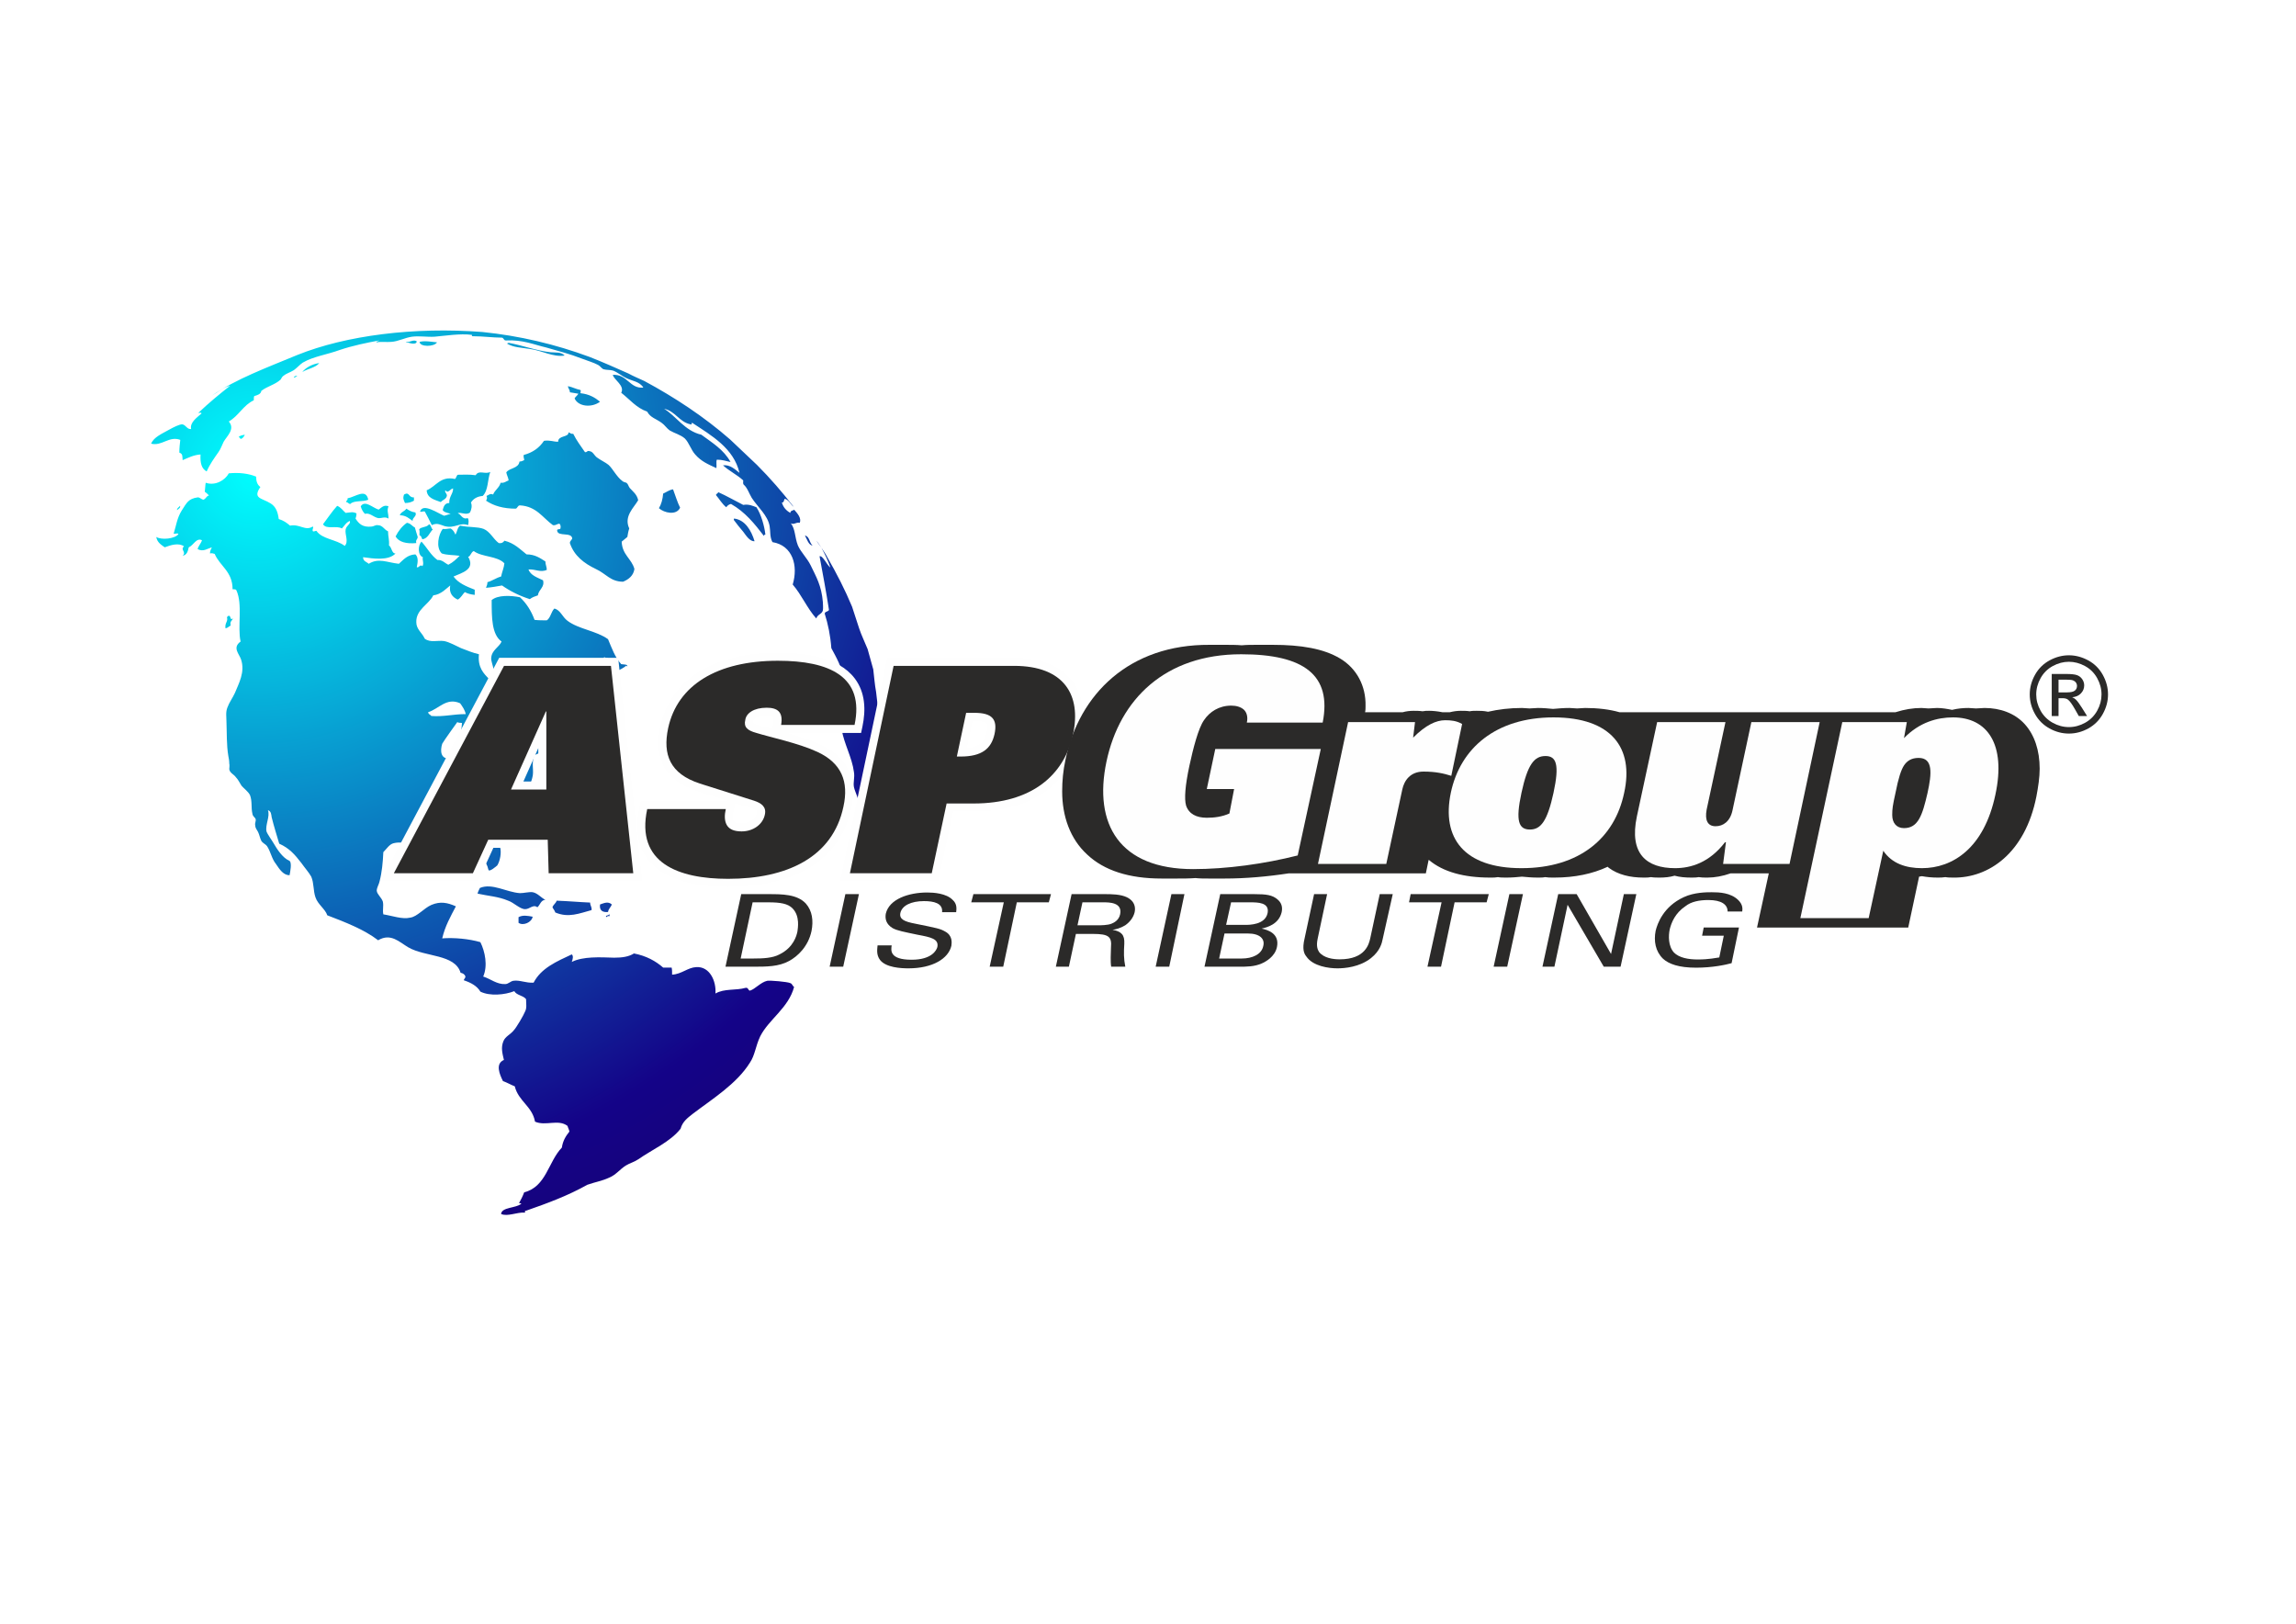
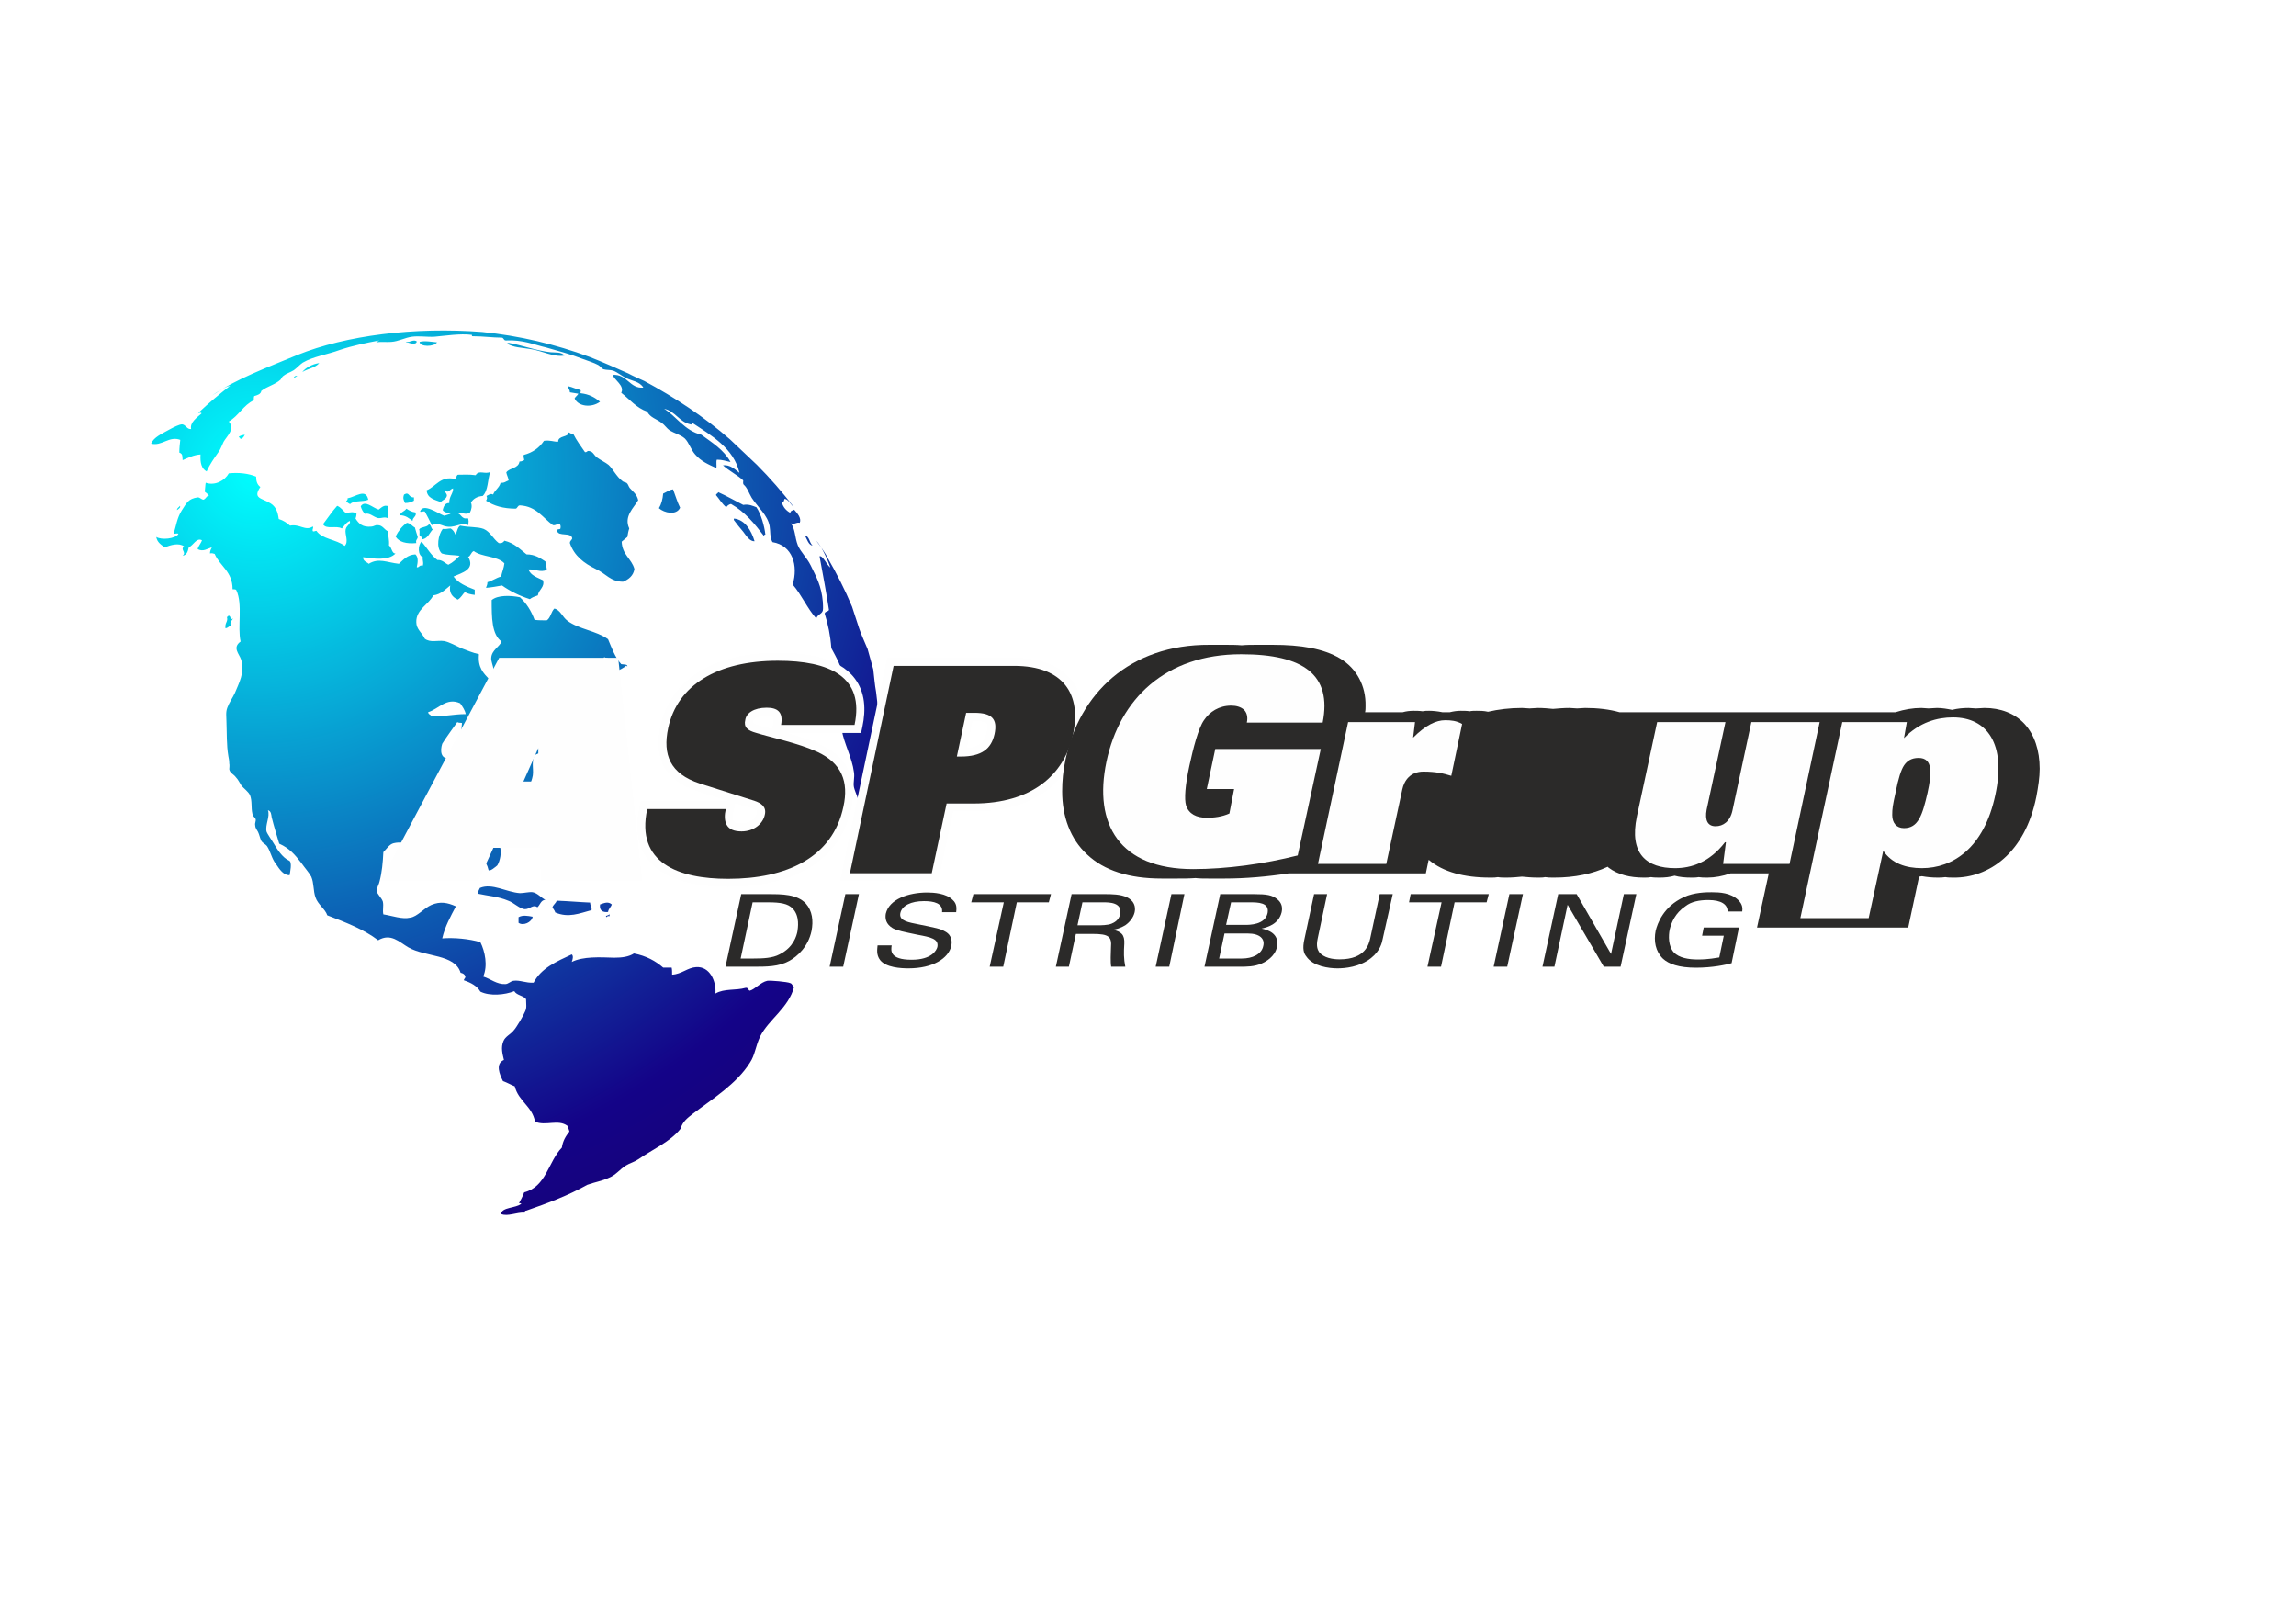
<svg xmlns="http://www.w3.org/2000/svg" width="841.89pt" height="595.276pt" viewBox="0 0 841.89 595.276" version="1.1">
  <defs>
    <clipPath id="clip1">
      <path d="M 55 121 L 326 121 L 326 446 L 55 446 Z M 55 121 " />
    </clipPath>
    <clipPath id="clip2">
      <path d="M 146.602 188.906 C 148.848 188.906 150.059 190.113 151.266 190.977 C 151.266 189.594 152.996 189.25 152.305 187.867 C 150.922 187.695 150.059 187.176 149.023 186.484 C 148.332 187.523 146.949 187.695 146.602 188.906 Z M 126.91 184.066 C 127.602 184.066 127.773 184.758 128.465 184.758 C 129.676 183.375 133.129 184.066 135.031 183.203 C 134.164 178.887 130.367 182.168 127.43 182.688 C 127.602 183.551 126.91 183.375 126.91 184.066 Z M 110.848 136.391 C 112.746 135.184 115.684 134.836 117.066 133.109 C 114.301 133.457 111.883 135.012 110.848 136.391 Z M 138.828 186.832 C 136.586 186.141 133.82 183.203 132.266 185.621 C 132.613 186.832 133.129 187.695 133.82 188.387 C 135.547 187.867 136.93 189.594 138.656 189.941 C 139.867 190.113 141.074 189.25 142.457 190.113 C 142.457 188.039 141.766 187.352 142.457 185.621 C 140.73 184.93 139.867 186.141 138.828 186.832 Z M 152.648 199.098 C 152.305 197.887 153.168 197.715 153.168 196.852 C 152.82 195.812 152.477 194.605 152.133 193.395 C 151.094 192.879 150.574 191.84 149.195 191.668 C 147.469 192.879 146.086 194.605 145.047 196.676 C 146.258 198.75 149.023 199.441 152.648 199.098 Z M 148.504 184.414 C 149.887 184.414 150.922 184.066 151.785 183.551 L 151.785 182.34 C 149.711 182.512 150.23 180.094 148.156 181.305 C 147.641 182.688 147.984 183.203 148.504 184.414 Z M 152.82 125.164 C 151.957 124.473 150.574 125.164 149.887 125.336 C 149.195 125.164 148.156 125.508 149.367 125.508 C 150.402 125.855 152.648 126.547 152.82 125.164 Z M 212.762 142.957 C 211.035 142.609 209.996 141.918 208.27 141.574 C 208.27 142.438 208.961 142.785 208.961 143.82 C 209.996 143.992 211.035 144.164 212.07 144.34 C 211.727 145.027 211.035 145.375 210.688 146.066 C 212.07 149.176 217.078 149.52 220.016 147.273 C 218.117 145.719 216.043 144.512 212.934 144.164 C 212.59 143.82 213.281 143.301 212.762 142.957 Z M 108.945 137.773 C 108.254 137.773 107.91 137.945 107.738 138.465 C 108.254 138.465 109.465 137.43 108.945 137.773 Z M 202.57 332.621 C 202.914 333.312 203.434 333.832 203.605 334.523 C 208.441 336.594 212.418 334.867 216.906 333.66 C 217.078 332.449 216.391 332.105 216.391 330.895 C 212.242 330.723 208.789 330.375 204.125 330.203 C 203.781 331.242 202.914 331.586 202.57 332.621 Z M 190.133 336.25 L 190.133 338.324 C 191.859 339.531 194.969 338.148 195.316 336.078 C 193.414 335.73 191.688 335.387 190.133 336.25 Z M 222.434 336.25 C 222.609 335.902 222.953 335.73 223.473 335.902 C 223.473 335.559 223.645 335.215 223.297 335.215 C 223.297 335.73 221.57 335.559 222.434 336.25 Z M 89.773 159.367 C 88.91 159.539 87.871 159.711 87.527 160.23 C 87.871 160.402 88.047 160.574 88.219 160.922 C 89.082 160.75 89.426 160.059 89.773 159.367 Z M 82.691 230.363 C 83.555 230.188 83.898 229.672 84.59 229.324 C 84.246 227.77 84.938 227.77 85.453 226.734 C 84.07 227.598 84.938 225.699 83.727 225.699 C 83.727 226.043 83.383 226.043 83.207 226.215 C 83.727 227.941 82.344 228.289 82.691 230.363 Z M 220.016 331.586 C 219.672 334.004 221.227 334.523 222.953 334.348 C 223.125 333.141 223.988 332.621 224.336 331.586 C 222.953 330.375 221.57 331.066 220.016 331.586 Z M 65.934 185.449 C 65.762 185.969 64.898 186.141 64.898 187.004 C 65.418 186.66 66.453 185.969 65.934 185.449 Z M 197.043 332.621 C 198.078 331.758 198.25 330.031 199.98 329.859 C 198.598 329.34 197.215 327.441 195.316 327.094 C 193.934 326.922 192.207 327.441 190.652 327.441 C 185.641 327.094 180.461 323.641 175.969 325.539 C 175.621 326.23 175.277 326.922 175.105 327.613 C 178.906 328.477 182.707 328.648 186.332 330.203 C 188.406 330.895 190.652 333.312 192.551 333.312 C 194.277 333.312 195.488 331.414 197.043 332.621 Z M 280.648 195.988 C 280.301 192.879 279.094 188.559 277.367 185.969 C 275.984 185.449 274.602 184.758 272.527 185.105 C 269.418 183.551 266.484 181.82 263.375 180.441 C 263.199 180.957 262.684 180.957 262.512 181.477 C 263.719 182.859 264.754 184.758 266.309 185.969 C 266.656 185.449 267.176 184.93 268.039 184.758 C 273.219 187.695 276.676 192.012 280.129 196.504 C 280.129 196.16 280.301 195.988 280.648 195.988 Z M 297.922 199.961 C 296.711 198.922 296.887 196.676 295.156 196.332 C 295.848 197.543 296.539 199.961 297.922 199.961 Z M 323.66 275.617 C 322.969 268.191 322.105 260.938 321.242 253.68 C 320.723 250.918 320.551 248.152 320.203 245.391 C 319.512 242.797 318.824 240.379 318.133 237.961 C 317.094 235.371 315.887 232.953 315.023 230.363 C 314.16 227.77 313.297 225.008 312.43 222.414 C 309.84 216.195 306.73 210.152 303.449 204.449 C 302.758 203.07 301.895 201.859 301.203 200.824 C 302.414 203.07 303.621 205.488 304.484 208.078 C 303.102 207.043 301.723 203.586 300.512 203.934 C 301.723 210.496 302.93 216.887 303.969 223.625 C 303.621 224.316 302.414 224.145 302.414 225.008 C 303.621 228.809 304.484 232.953 304.832 237.617 C 306.559 240.898 308.977 244.871 309.148 249.016 C 309.148 251.781 308.285 254.543 308.285 257.309 C 308.113 260.59 308.285 264.219 308.633 267.5 C 309.496 272.684 312.43 277.691 313.121 283.047 C 313.469 285.121 312.777 286.848 313.121 288.574 C 313.641 290.82 315.195 293.066 314.848 295.656 C 315.715 296 316.922 295.828 317.785 296.176 C 318.305 297.555 318.996 298.766 318.996 300.492 C 320.031 300.84 320.723 301.184 321.586 301.527 C 322.277 296.348 324.867 291.684 325.043 286.5 C 325.043 283.047 324.176 279.246 323.66 275.617 Z M 301.203 200.824 C 300.512 199.785 299.996 198.922 299.305 198.23 C 299.996 199.098 300.512 199.961 301.203 200.824 Z M 168.715 257.828 C 169.578 259.035 170.441 260.246 170.785 261.801 C 166.121 261.801 162.668 262.836 158.176 262.492 C 157.832 261.973 157.141 261.973 156.969 261.109 C 160.941 259.898 163.703 255.582 168.715 257.828 Z M 166.121 275.273 C 165.777 276.137 165.258 277 165.258 278.035 C 161.633 278.555 161.285 275.445 162.148 272.684 C 162.668 271.645 167.676 264.734 167.676 264.734 C 168.195 265.082 168.887 264.91 169.406 265.082 C 169.23 267.5 168.887 269.918 167.852 272.164 C 167.504 273.199 166.812 274.238 166.121 275.273 Z M 179.25 265.945 C 179.77 266.809 180.113 267.672 179.941 269.227 C 178.387 269.574 176.66 269.746 175.105 269.055 C 176.141 266.809 173.031 264.391 171.305 263.699 C 172.859 261.281 173.723 262.145 175.621 263.355 C 177.004 264.391 178.387 265.082 179.25 265.945 Z M 185.641 269.055 C 186.504 269.227 186.68 269.918 187.543 269.746 C 187.887 269.574 187.887 269.055 187.887 268.711 L 188.75 268.711 C 189.27 269.398 188.922 269.574 189.098 270.609 C 188.234 271.129 187.023 271.301 185.816 271.473 C 185.469 270.953 185.297 269.918 185.641 269.055 Z M 289.801 360.434 C 288.766 359.914 282.375 359.395 281.34 359.57 C 278.922 360.086 276.848 362.68 274.949 363.195 C 274.258 363.023 274.43 361.988 273.391 362.16 C 269.766 363.195 265.621 362.332 262.336 364.234 C 262.684 359.742 260.266 354.215 255.254 354.559 C 252.145 354.73 249.898 357.152 246.445 357.324 C 246.445 356.289 246.445 355.422 246.273 354.73 L 243.164 354.73 C 240.398 352.312 236.945 350.414 232.453 349.551 C 230.555 350.758 228.137 351.105 225.199 351.105 C 220.016 350.934 213.797 350.586 209.652 352.66 C 209.996 351.797 210.344 350.414 209.652 349.895 C 204.125 352.488 198.426 354.906 195.66 360.262 C 192.723 360.434 190.652 359.223 188.234 359.57 C 187.195 359.742 186.332 360.777 185.297 360.777 C 182.188 360.949 179.941 358.879 177.18 358.016 C 178.906 354.043 177.867 348.859 176.141 345.406 C 171.996 344.195 166.469 343.676 162.148 344.023 C 163.188 339.531 165.258 335.902 167.16 332.277 C 164.051 330.895 161.457 330.375 158.176 331.758 C 155.414 332.969 152.996 336.078 150.402 336.422 C 147.469 337.113 143.84 335.73 140.559 335.215 C 140.211 333.484 140.73 332.277 140.383 330.551 C 139.867 328.996 138.312 327.957 138.141 326.574 C 138.141 325.367 139.004 324.156 139.176 323.121 C 140.039 319.84 140.383 316.211 140.559 312.41 C 141.766 311.203 142.805 309.477 144.355 309.129 C 148.848 308.094 150.574 310.684 153.684 310.855 C 154.895 311.031 156.793 310.684 157.832 310.168 C 158.867 309.82 159.559 308.438 160.941 308.094 C 164.223 307.059 167.504 307.402 170.961 307.23 C 173.551 307.23 174.07 307.574 174.758 310.34 C 175.797 313.621 178.387 315.52 179.078 318.805 C 179.25 320.012 182.188 317.422 182.359 317.25 C 183.395 315.52 183.914 312.586 183.395 310.684 C 183.051 309.301 182.016 308.266 181.496 306.883 C 180.977 305.676 181.152 304.293 180.633 303.086 C 182.531 299.285 187.023 298.418 189.613 295.656 C 190.48 294.621 191.516 293.238 192.207 292.027 C 193.07 290.301 194.625 287.363 195.141 285.293 C 196.008 282.527 194.625 279.938 196.008 276.828 C 198.941 275.445 202.227 274.41 204.645 272.684 C 204.125 272.164 203.605 271.645 203.434 270.781 C 204.297 269.398 205.68 267.5 206.543 266.809 C 207.234 262.664 207.754 258.52 208.441 254.543 C 209.996 254.027 211.035 252.988 212.934 252.816 C 212.934 252.125 212.07 251.953 212.242 250.918 C 210.688 250.918 207.406 250.918 206.887 249.191 C 209.652 245.391 216.906 247.117 220.363 244.008 C 220.707 242.797 221.055 241.762 221.57 240.898 C 222.262 241.418 222.781 241.07 223.125 241.59 C 222.609 243.664 221.57 246.254 222.262 248.152 C 224.508 246.598 227.617 245.734 229.691 244.008 C 229.691 244.18 229.863 244.18 230.035 244.352 C 230.207 243.488 228.828 243.664 227.789 243.488 C 225.543 241.07 224.336 237.617 222.953 234.336 C 218.637 231.227 212.242 230.707 208.098 227.598 C 206.199 226.215 205.508 223.625 203.262 223.105 C 202.051 224.316 201.879 226.562 200.496 227.426 C 198.941 227.426 197.387 227.426 196.008 227.254 C 194.797 223.969 193.07 221.207 190.652 218.961 C 187.195 218.27 182.531 218.098 180.285 219.996 C 180.285 226.387 180.285 232.605 183.914 235.199 C 183.051 237.27 180.285 238.309 180.113 241.242 C 179.941 243.316 182.879 247.637 179.422 249.016 C 177.352 246.945 175.105 244.699 175.621 239.863 C 173.379 239.344 171.305 238.48 169.059 237.617 C 167.16 236.754 164.742 235.371 162.84 235.023 C 160.422 234.68 157.832 235.715 155.758 234.16 C 154.723 231.914 152.648 230.707 152.648 228.117 C 152.477 223.453 157.312 221.551 158.867 218.27 C 161.805 217.926 163.703 215.68 165.086 214.641 C 164.566 217.406 165.949 218.961 167.852 219.824 C 169.059 219.133 169.578 217.926 170.441 217.062 C 171.305 217.578 172.516 217.926 174.07 218.098 L 174.07 216.195 C 170.961 214.988 168.023 213.777 166.297 211.359 C 169.406 209.977 174.414 208.77 171.648 204.105 C 172.516 204.105 172.688 202.379 173.723 202.031 C 176.66 204.277 182.359 203.758 184.949 206.523 C 184.777 208.25 184.086 209.633 183.742 211.359 C 181.84 211.879 180.633 212.914 178.73 213.434 C 178.73 214.469 178.387 214.816 178.215 215.508 C 180.285 215.332 182.188 214.988 184.086 214.641 C 187.023 216.715 190.48 218.441 194.277 219.652 C 195.141 218.961 196.18 218.617 197.215 218.27 C 197.562 216.023 199.805 215.332 199.117 212.742 C 197.043 211.707 194.625 211.016 193.762 208.77 C 196.352 208.598 198.078 209.977 200.496 208.941 C 200.496 207.734 199.98 207.043 199.98 205.832 C 198.078 204.625 196.18 203.242 193.07 203.242 C 190.652 201.34 188.578 199.098 184.949 198.23 C 184.605 198.75 184.086 199.27 182.879 199.098 C 180.805 197.543 179.77 194.949 177.352 193.914 C 175.105 193.051 171.996 193.395 168.715 192.703 C 167.676 193.395 167.676 194.949 166.984 195.988 C 166.641 195.121 166.121 194.258 165.258 193.742 C 164.223 193.742 163.531 194.086 162.324 193.914 C 160.77 195.988 159.73 200.652 161.977 202.895 C 164.051 203.586 166.121 203.414 168.539 203.758 C 167.332 204.969 166.121 206.18 164.395 207.043 C 163.188 206.523 162.148 205.141 160.422 205.316 C 158.004 203.586 156.621 200.824 154.551 198.578 C 153.168 199.961 153.168 203.586 155.066 204.277 C 154.723 205.141 155.586 206.523 154.895 207.559 C 154.031 206.695 153.512 208.426 152.82 207.906 C 153.168 206.352 153.512 204.277 152.305 203.242 C 149.367 203.414 147.984 205.141 146.258 206.695 C 141.766 206.18 138.828 204.449 135.203 206.695 C 134.512 206.004 133.129 205.832 133.129 204.277 C 136.93 204.797 142.457 205.66 145.047 202.895 C 143.668 203.07 143.668 200.652 142.629 199.961 C 142.805 197.887 142.285 196.676 142.285 194.777 C 140.902 194.258 140.383 192.531 138.484 192.531 C 137.793 192.359 136.93 193.051 136.238 193.051 C 132.957 193.395 131.574 192.012 130.367 190.113 C 130.539 189.594 130.711 189.078 130.711 188.215 C 129.328 187.523 128.637 187.867 126.738 188.039 C 125.703 187.176 125.012 185.969 123.629 185.449 C 121.73 187.523 120.176 189.941 118.445 192.188 C 119.656 194.258 123.285 192.531 125.355 193.742 C 126.219 192.879 126.91 191.496 128.293 190.977 C 128.637 192.188 127.082 192.531 126.738 194.086 C 126.395 195.988 127.949 198.578 126.395 200.133 C 123.285 197.715 118.102 197.715 116.027 194.605 C 115.512 194.605 114.82 195.121 114.648 194.605 C 114.473 193.914 115.164 193.223 114.648 193.051 C 111.883 194.777 109.984 192.012 106.355 192.703 C 105.145 191.668 103.938 190.805 102.211 190.285 C 101.863 187.695 101.172 185.797 99.273 184.586 C 95.992 182.512 92.535 182.859 95.473 178.539 C 94.262 177.676 93.918 176.293 93.918 174.738 C 90.98 173.531 87.527 173.184 83.898 173.531 C 82.516 176.121 78.891 178.195 75.434 176.984 C 75.262 177.848 75.262 178.887 75.09 180.27 C 75.609 180.613 76.125 181.133 76.645 181.648 C 75.609 181.82 75.609 182.859 74.57 183.203 C 73.707 183.031 73.363 182.34 72.5 182.34 C 69.043 182.859 68.527 184.242 66.625 187.176 C 64.898 189.941 64.555 192.879 63.688 195.641 C 64.207 195.812 65.242 195.297 65.418 195.812 C 64.207 197.543 59.199 198.059 57.297 196.852 C 57.645 198.922 59.199 199.785 60.406 200.652 C 62.652 199.785 65.59 198.922 67.488 200.305 C 65.934 201.516 68.527 202.379 66.973 203.758 C 68.527 203.414 68.871 202.207 69.215 200.652 C 70.945 199.961 71.98 197.023 74.055 198.059 C 73.707 199.27 72.5 200.477 72.5 201.34 C 74.57 202.379 75.953 201.168 77.68 200.652 C 77.336 201.34 76.988 202.031 76.988 202.895 C 77.68 202.723 78.199 202.895 78.719 203.07 C 80.617 207.559 85.281 209.461 85.281 216.023 C 85.973 216.023 86.492 216.023 86.664 216.371 C 89.082 221.551 87.008 229.844 88.219 235.199 C 85.109 237.445 87.699 239.688 88.391 241.762 C 89.945 246.426 87.527 250.57 86.145 254.027 C 85.281 255.926 84.07 257.48 83.383 259.383 C 82.691 261.109 83.035 262.836 83.035 264.562 C 83.207 268.883 83.035 273.027 83.727 277.172 C 83.898 278.035 84.07 278.902 84.07 279.938 C 84.246 280.457 84.07 281.664 84.07 282.012 C 84.246 283.391 85.801 283.91 86.492 284.945 C 87.355 285.809 87.871 287.02 88.562 288.055 C 89.426 289.094 90.98 290.129 91.672 291.512 C 92.535 293.758 92.02 296 92.535 298.246 C 92.711 299.457 93.398 299.457 93.746 300.32 C 93.918 301.012 93.398 301.703 93.574 302.566 C 93.574 303.43 94.09 304.121 94.609 304.984 C 95.129 306.02 95.301 307.23 95.82 308.266 C 96.336 309.129 97.371 309.477 97.891 310.168 C 99.273 312.238 99.617 314.828 101.172 316.73 C 102.555 318.805 103.938 320.875 106.184 320.875 C 106.355 319.84 107.219 316.039 106.012 315.52 C 103.59 314.484 101.52 311.203 100.309 309.129 C 99.617 307.922 98.062 305.848 97.719 304.812 C 97.199 302.395 99.102 299.285 98.238 297.039 C 99.445 297.383 99.445 298.594 99.617 299.629 C 100.48 303.086 101.52 306.367 102.383 309.301 C 106.184 311.031 108.082 313.277 110.5 316.383 C 111.711 318.113 113.266 319.84 114.129 321.395 C 115.164 323.812 114.82 326.574 115.684 328.996 C 116.547 331.586 119.309 333.312 120 335.559 C 126.738 338.148 133.477 340.742 138.656 344.715 C 143.32 341.949 146.43 345.406 149.711 347.305 C 155.93 350.934 166.812 349.723 168.887 356.633 C 169.75 356.805 170.27 357.152 170.613 357.84 C 170.785 358.707 170.094 358.707 170.094 359.395 C 172.688 360.262 174.934 361.469 176.141 363.543 C 179.598 365.27 185.125 364.75 188.578 363.371 C 189.441 364.926 191.859 364.926 192.898 366.305 C 192.898 368.207 193.242 369.414 192.551 370.797 C 192.031 372.18 189.27 376.844 188.406 377.707 C 187.195 379.262 185.297 379.953 184.605 381.68 C 183.57 384.098 184.262 386.344 184.777 388.59 C 181.496 389.973 183.223 393.945 184.434 396.363 C 185.988 396.879 187.371 397.746 188.75 398.262 C 190.133 403.789 195.141 405.516 196.18 411.219 C 200.152 412.945 204.645 410.18 208.098 412.773 C 208.27 413.465 208.617 413.98 208.789 414.844 C 207.406 416.574 206.371 418.301 206.023 420.719 C 201.016 425.902 200.324 435.055 192.207 437.129 C 191.688 438.512 190.996 439.891 190.305 441.102 C 190.652 441.102 190.996 441.102 191.168 441.273 C 189.27 443 183.914 442.484 183.742 445.074 C 186.16 446.109 189.441 444.383 192.379 444.555 C 192.898 444.211 192.031 443.863 192.898 443.863 C 200.844 441.102 208.27 438.336 215.352 434.363 C 218.289 433.328 220.707 432.984 223.297 431.773 C 225.891 430.738 227.273 428.664 229.516 427.281 C 230.898 426.418 232.453 426.074 234.008 425.035 C 239.191 421.41 245.754 418.645 249.555 413.809 C 250.246 411.219 252.145 409.836 253.875 408.453 C 261.129 402.926 270.109 397.398 274.949 389.625 C 276.848 386.863 277.02 383.578 278.746 379.953 C 281.855 373.734 289.113 369.59 291.184 361.816 C 290.668 361.641 290.492 360.605 289.801 360.434 Z M 297.23 207.215 C 295.848 204.449 293.602 202.379 292.566 199.961 C 291.355 196.852 291.703 194.086 289.977 191.84 C 291.184 192.531 291.875 191.324 293.258 191.668 C 293.949 189.941 292.395 188.215 291.184 186.832 C 291.184 187.176 289.801 187.004 289.801 188.039 C 288.246 187.176 287.211 185.969 286.691 184.242 C 287.559 184.242 287.383 183.375 287.73 182.859 C 289.285 183.203 289.977 185.105 291.012 185.797 C 286.867 180.441 282.375 175.258 277.539 170.422 C 274.258 167.312 270.973 164.203 267.691 161.094 C 258.191 152.801 247.48 145.719 236.254 139.676 C 234.355 138.809 232.281 137.945 230.383 136.91 C 225.719 134.836 221.055 132.766 216.215 130.863 C 203.605 126.199 190.48 123.09 176.832 121.711 C 151.957 119.809 126.91 122.918 108.945 130.172 C 97.719 134.836 86.836 138.809 77.68 145.027 C 79.926 143.82 81.652 142.094 84.418 141.402 C 80.445 144.512 76.473 147.793 72.672 151.422 C 73.016 151.422 73.879 151.074 73.879 151.594 C 72.152 153.148 69.562 154.875 70.082 157.293 C 68.527 157.465 68.18 155.738 66.797 155.566 C 65.762 155.566 63.688 156.602 62.133 157.465 C 59.371 159.02 56.434 160.23 55.398 162.648 C 59.371 163.684 61.961 159.711 66.105 161.266 C 65.934 162.82 65.762 164.203 65.762 165.93 C 67.145 166.449 66.797 167.312 66.973 168.695 C 69.043 167.832 70.945 166.793 73.535 166.621 C 73.363 169.73 73.879 171.805 75.781 172.84 C 76.988 170.074 78.543 168.004 80.098 165.758 C 80.965 164.547 81.309 163.34 82 161.957 C 83.207 159.883 86.316 157.293 83.898 154.531 C 87.527 152.457 89.254 148.484 93.055 146.758 C 93.055 146.238 93.055 145.547 93.227 145.203 C 94.438 144.855 95.645 144.512 95.82 143.301 C 98.062 141.574 100.828 141.055 102.902 139.156 C 103.246 138.637 103.418 138.121 103.938 137.773 C 104.973 136.91 106.355 136.566 107.738 135.703 C 108.945 134.836 109.984 133.629 111.02 132.938 C 114.82 130.691 120 130 124.664 128.273 C 129.328 126.719 134.34 125.684 139.004 124.82 C 138.828 125.164 137.621 125.164 138.141 125.508 C 140.039 125.164 141.594 125.508 143.492 125.336 C 146.086 125.164 148.504 123.781 151.094 123.438 C 153.684 123.09 156.621 123.609 159.387 123.438 C 163.359 123.09 168.715 122.227 172.859 122.746 C 173.551 122.918 172.516 123.266 173.379 123.266 C 177.18 123.266 180.633 123.781 183.914 123.781 C 184.777 123.781 184.605 124.82 185.469 124.82 C 191.688 124.473 195.832 126.375 200.324 127.41 C 205.16 128.793 209.133 129.828 213.105 131.383 C 215.352 132.246 217.77 132.938 219.324 133.801 C 220.016 134.148 220.535 135.012 221.227 135.355 C 222.434 135.703 223.645 135.527 224.852 135.875 C 226.582 136.566 228.137 137.945 229.691 138.637 C 231.762 139.676 234.527 139.848 235.91 142.094 C 230.898 142.609 230.035 137.082 224.68 137.43 C 225.199 139.328 229.172 141.402 227.789 143.992 C 230.898 146.41 233.316 149.52 237.289 150.902 C 238.5 153.148 240.574 153.492 242.645 155.047 C 243.684 155.738 244.547 157.121 245.582 157.812 C 247.309 158.848 249.555 159.367 251.109 160.75 C 252.664 162.301 253.355 164.895 254.91 166.621 C 257.156 169.211 259.746 170.25 262.684 171.629 C 262.855 170.766 262.512 169.211 262.855 168.52 C 264.93 168.52 266.137 169.039 267.863 169.387 C 265.445 164.895 261.129 162.301 257.156 159.367 C 251.109 157.984 247.828 152.457 243.508 149.867 C 247.656 150.73 249.035 154.703 253.184 155.566 C 253.875 155.91 253.355 154.875 253.875 155.047 C 260.957 159.711 269.074 164.375 271.148 173.359 C 269.594 172.148 267.691 170.25 265.102 170.594 C 267.348 172.668 270.281 174.051 272.527 176.121 C 272.527 176.641 272.355 177.332 272.703 177.676 C 274.082 178.887 274.602 180.785 275.637 182.512 C 277.883 185.969 281.512 188.906 282.203 192.879 C 282.547 194.777 282.203 196.852 283.238 198.75 C 290.668 199.961 292.738 207.387 290.668 214.297 C 293.949 218.098 296.02 223.105 299.305 226.734 C 299.82 225.18 301.375 225.18 301.723 223.797 C 301.895 222.934 301.723 221.379 301.723 220.688 C 301.203 214.641 299.305 211.531 297.23 207.215 Z M 183.57 176.984 C 183.051 178.887 181.496 179.578 180.805 181.305 C 179.77 180.785 179.25 181.477 178.387 181.82 C 178.73 182.512 178.559 183.031 178.215 183.551 C 180.977 185.449 184.605 186.484 189.098 186.484 C 189.789 186.312 189.789 185.277 190.652 185.277 C 196.695 185.621 198.941 189.77 202.742 192.531 C 203.953 192.703 204.125 192.012 205.16 192.012 C 205.508 192.359 205.68 192.879 205.508 193.742 C 205.332 194.258 204.125 193.742 204.297 194.605 C 204.645 196.852 209.48 194.949 209.824 197.367 C 209.652 198.059 208.961 198.23 208.961 199.098 C 210.516 203.758 214.145 206.523 218.461 208.598 C 222.262 210.324 223.816 213.262 228.48 213.262 C 230.555 212.398 232.281 211.016 232.625 208.598 C 231.59 204.797 228.137 203.414 227.961 198.578 C 228.652 198.059 229.344 197.367 230.035 196.852 C 230.207 195.812 230.383 194.777 230.727 193.742 C 228.652 189.25 232.453 186.141 234.008 183.375 C 233.488 181.133 232.109 180.27 230.898 178.887 C 230.383 178.195 230.383 177.504 229.691 176.984 C 229.344 176.812 228.652 176.812 228.137 176.293 C 226.062 174.738 224.68 171.805 223.125 170.422 C 222.09 169.559 220.188 168.695 218.809 167.656 C 217.77 166.793 217.426 165.586 216.215 165.41 C 215.18 165.066 215.352 165.93 214.488 165.758 C 212.934 163.512 211.379 161.438 210.172 159.02 C 209.309 159.195 209.133 158.676 208.441 158.504 C 208.617 160.402 204.645 159.539 204.645 161.957 C 202.914 161.957 201.535 161.266 199.461 161.613 C 197.734 164.203 195.316 165.93 192.031 166.793 C 191.859 167.656 192.207 168.004 192.207 168.695 C 191.688 168.867 191.344 169.211 190.48 169.211 C 190.133 171.805 186.852 171.457 185.641 173.184 C 185.816 174.223 186.332 174.914 186.504 176.121 C 185.469 176.469 184.949 177.16 183.57 176.984 Z M 153.859 125.336 C 153.859 127.238 159.215 127.238 160.25 125.508 C 158.348 125.336 155.758 124.82 153.859 125.336 Z M 153.859 196.332 C 154.551 196.332 154.551 197.367 154.895 197.715 C 156.969 197.367 157.484 195.297 158.695 194.086 C 158.004 193.742 158.176 192.531 157.312 192.188 C 156.621 193.395 154.375 193.051 153.684 194.086 C 154.031 194.949 153.684 195.812 153.859 196.332 Z M 174.414 174.223 C 171.824 173.875 170.094 174.051 167.852 174.051 C 167.332 174.395 167.332 175.258 166.812 175.602 C 161.457 174.395 159.902 178.367 156.449 179.75 C 156.621 182.688 159.387 183.203 161.633 184.066 C 162.324 183.203 163.703 183.031 163.875 181.648 C 163.875 180.957 162.84 180.27 163.359 179.75 C 164.223 181.133 165.086 179.23 166.121 179.059 C 166.297 180.785 164.566 182.168 164.742 184.414 C 163.012 184.414 162.668 185.797 162.324 187.004 C 162.84 187.867 164.223 188.039 165.258 188.387 C 164.395 188.559 163.703 188.906 162.84 189.078 C 160.594 188.215 155.066 184.242 154.031 187.523 C 154.203 187.867 155.066 187.352 155.758 187.523 C 156.621 189.078 157.484 190.805 158.348 192.531 C 160.25 191.496 161.805 192.531 163.012 192.879 C 166.812 193.914 168.539 191.324 171.648 192.531 C 171.824 191.668 171.996 190.461 171.477 189.941 C 169.406 190.633 169.059 188.387 167.852 188.215 C 168.715 187.523 170.961 189.078 172.34 187.867 C 172.859 186.832 173.203 185.449 172.688 184.242 C 173.551 182.859 174.934 181.996 177.004 181.82 C 179.078 179.75 178.73 175.949 179.77 173.012 C 177.867 174.051 175.621 172.148 174.414 174.223 Z M 249.383 186.141 C 248.344 184.066 247.656 181.648 246.793 179.402 C 245.41 179.578 244.371 180.441 243.164 180.957 C 242.992 183.031 242.473 184.93 241.609 186.312 C 243.508 188.039 248 189.078 249.383 186.141 Z M 269.246 190.113 C 269.074 190.113 269.074 190.285 269.074 190.633 C 270.109 192.012 271.32 193.566 272.527 194.949 C 273.566 196.332 274.949 198.578 276.676 198.406 C 275.465 194.434 273.219 190.633 269.246 190.113 Z M 207.062 130.348 C 205.68 128.965 203.953 129.309 201.879 129.137 C 196.871 128.617 191.344 126.547 186.504 125.684 C 186.332 125.855 185.988 125.684 185.988 126.027 C 188.406 127.41 190.996 127.41 194.277 127.93 C 198.598 128.445 202.742 131.039 207.062 130.348 " />
    </clipPath>
    <radialGradient id="radial0" gradientUnits="userSpaceOnUse" cx="0" cy="0" fx="0" fy="0" r="0.5" gradientTransform="matrix(716.984,0,0,-716.984,93.148,172.018)">
      <stop offset="0" style="stop-color:rgb(0.02%,99.742%,99.878%);stop-opacity:1;" />
      <stop offset="0.004" style="stop-color:rgb(0.06%,99.226%,99.634%);stop-opacity:1;" />
      <stop offset="0.008" style="stop-color:rgb(0.101%,98.712%,99.391%);stop-opacity:1;" />
      <stop offset="0.012" style="stop-color:rgb(0.14%,98.198%,99.147%);stop-opacity:1;" />
      <stop offset="0.016" style="stop-color:rgb(0.182%,97.684%,98.904%);stop-opacity:1;" />
      <stop offset="0.02" style="stop-color:rgb(0.223%,97.168%,98.66%);stop-opacity:1;" />
      <stop offset="0.023" style="stop-color:rgb(0.262%,96.654%,98.418%);stop-opacity:1;" />
      <stop offset="0.027" style="stop-color:rgb(0.304%,96.14%,98.175%);stop-opacity:1;" />
      <stop offset="0.031" style="stop-color:rgb(0.343%,95.625%,97.931%);stop-opacity:1;" />
      <stop offset="0.035" style="stop-color:rgb(0.385%,95.11%,97.688%);stop-opacity:1;" />
      <stop offset="0.039" style="stop-color:rgb(0.426%,94.595%,97.444%);stop-opacity:1;" />
      <stop offset="0.043" style="stop-color:rgb(0.465%,94.081%,97.202%);stop-opacity:1;" />
      <stop offset="0.047" style="stop-color:rgb(0.507%,93.567%,96.959%);stop-opacity:1;" />
      <stop offset="0.051" style="stop-color:rgb(0.548%,93.051%,96.715%);stop-opacity:1;" />
      <stop offset="0.055" style="stop-color:rgb(0.587%,92.537%,96.472%);stop-opacity:1;" />
      <stop offset="0.059" style="stop-color:rgb(0.629%,92.023%,96.228%);stop-opacity:1;" />
      <stop offset="0.062" style="stop-color:rgb(0.668%,91.508%,95.985%);stop-opacity:1;" />
      <stop offset="0.066" style="stop-color:rgb(0.71%,90.993%,95.743%);stop-opacity:1;" />
      <stop offset="0.07" style="stop-color:rgb(0.751%,90.479%,95.499%);stop-opacity:1;" />
      <stop offset="0.074" style="stop-color:rgb(0.79%,89.964%,95.256%);stop-opacity:1;" />
      <stop offset="0.078" style="stop-color:rgb(0.832%,89.45%,95.012%);stop-opacity:1;" />
      <stop offset="0.082" style="stop-color:rgb(0.873%,88.936%,94.769%);stop-opacity:1;" />
      <stop offset="0.086" style="stop-color:rgb(0.912%,88.42%,94.527%);stop-opacity:1;" />
      <stop offset="0.09" style="stop-color:rgb(0.954%,87.906%,94.283%);stop-opacity:1;" />
      <stop offset="0.094" style="stop-color:rgb(0.993%,87.392%,94.04%);stop-opacity:1;" />
      <stop offset="0.098" style="stop-color:rgb(1.035%,86.877%,93.796%);stop-opacity:1;" />
      <stop offset="0.102" style="stop-color:rgb(1.076%,86.362%,93.553%);stop-opacity:1;" />
      <stop offset="0.105" style="stop-color:rgb(1.115%,85.847%,93.311%);stop-opacity:1;" />
      <stop offset="0.109" style="stop-color:rgb(1.157%,85.333%,93.066%);stop-opacity:1;" />
      <stop offset="0.113" style="stop-color:rgb(1.198%,84.819%,92.824%);stop-opacity:1;" />
      <stop offset="0.117" style="stop-color:rgb(1.237%,84.303%,92.58%);stop-opacity:1;" />
      <stop offset="0.121" style="stop-color:rgb(1.279%,83.789%,92.337%);stop-opacity:1;" />
      <stop offset="0.125" style="stop-color:rgb(1.318%,83.275%,92.094%);stop-opacity:1;" />
      <stop offset="0.129" style="stop-color:rgb(1.36%,82.761%,91.85%);stop-opacity:1;" />
      <stop offset="0.133" style="stop-color:rgb(1.401%,82.245%,91.608%);stop-opacity:1;" />
      <stop offset="0.137" style="stop-color:rgb(1.44%,81.731%,91.364%);stop-opacity:1;" />
      <stop offset="0.141" style="stop-color:rgb(1.482%,81.216%,91.121%);stop-opacity:1;" />
      <stop offset="0.145" style="stop-color:rgb(1.523%,80.702%,90.878%);stop-opacity:1;" />
      <stop offset="0.148" style="stop-color:rgb(1.562%,80.186%,90.634%);stop-opacity:1;" />
      <stop offset="0.152" style="stop-color:rgb(1.604%,79.672%,90.392%);stop-opacity:1;" />
      <stop offset="0.156" style="stop-color:rgb(1.643%,79.158%,90.147%);stop-opacity:1;" />
      <stop offset="0.16" style="stop-color:rgb(1.685%,78.644%,89.905%);stop-opacity:1;" />
      <stop offset="0.164" style="stop-color:rgb(1.726%,78.13%,89.662%);stop-opacity:1;" />
      <stop offset="0.168" style="stop-color:rgb(1.765%,77.614%,89.418%);stop-opacity:1;" />
      <stop offset="0.172" style="stop-color:rgb(1.807%,77.1%,89.175%);stop-opacity:1;" />
      <stop offset="0.176" style="stop-color:rgb(1.848%,76.585%,88.931%);stop-opacity:1;" />
      <stop offset="0.18" style="stop-color:rgb(1.888%,76.071%,88.689%);stop-opacity:1;" />
      <stop offset="0.184" style="stop-color:rgb(1.929%,75.555%,88.446%);stop-opacity:1;" />
      <stop offset="0.188" style="stop-color:rgb(1.968%,75.041%,88.202%);stop-opacity:1;" />
      <stop offset="0.191" style="stop-color:rgb(2.01%,74.527%,87.959%);stop-opacity:1;" />
      <stop offset="0.195" style="stop-color:rgb(2.051%,74.013%,87.715%);stop-opacity:1;" />
      <stop offset="0.199" style="stop-color:rgb(2.09%,73.497%,87.473%);stop-opacity:1;" />
      <stop offset="0.203" style="stop-color:rgb(2.132%,72.983%,87.23%);stop-opacity:1;" />
      <stop offset="0.207" style="stop-color:rgb(2.173%,72.469%,86.986%);stop-opacity:1;" />
      <stop offset="0.211" style="stop-color:rgb(2.213%,71.954%,86.743%);stop-opacity:1;" />
      <stop offset="0.215" style="stop-color:rgb(2.254%,71.439%,86.499%);stop-opacity:1;" />
      <stop offset="0.219" style="stop-color:rgb(2.293%,70.924%,86.256%);stop-opacity:1;" />
      <stop offset="0.223" style="stop-color:rgb(2.335%,70.41%,86.014%);stop-opacity:1;" />
      <stop offset="0.227" style="stop-color:rgb(2.376%,69.896%,85.77%);stop-opacity:1;" />
      <stop offset="0.23" style="stop-color:rgb(2.415%,69.38%,85.527%);stop-opacity:1;" />
      <stop offset="0.234" style="stop-color:rgb(2.457%,68.866%,85.283%);stop-opacity:1;" />
      <stop offset="0.238" style="stop-color:rgb(2.498%,68.352%,85.04%);stop-opacity:1;" />
      <stop offset="0.242" style="stop-color:rgb(2.538%,67.838%,84.798%);stop-opacity:1;" />
      <stop offset="0.246" style="stop-color:rgb(2.579%,67.323%,84.554%);stop-opacity:1;" />
      <stop offset="0.25" style="stop-color:rgb(2.618%,66.808%,84.311%);stop-opacity:1;" />
      <stop offset="0.254" style="stop-color:rgb(2.66%,66.293%,84.067%);stop-opacity:1;" />
      <stop offset="0.258" style="stop-color:rgb(2.701%,65.779%,83.824%);stop-opacity:1;" />
      <stop offset="0.262" style="stop-color:rgb(2.74%,65.265%,83.582%);stop-opacity:1;" />
      <stop offset="0.266" style="stop-color:rgb(2.782%,64.749%,83.337%);stop-opacity:1;" />
      <stop offset="0.27" style="stop-color:rgb(2.823%,64.235%,83.095%);stop-opacity:1;" />
      <stop offset="0.273" style="stop-color:rgb(2.863%,63.721%,82.851%);stop-opacity:1;" />
      <stop offset="0.277" style="stop-color:rgb(2.904%,63.206%,82.608%);stop-opacity:1;" />
      <stop offset="0.281" style="stop-color:rgb(2.943%,62.691%,82.365%);stop-opacity:1;" />
      <stop offset="0.285" style="stop-color:rgb(2.985%,62.177%,82.121%);stop-opacity:1;" />
      <stop offset="0.289" style="stop-color:rgb(3.026%,61.662%,81.879%);stop-opacity:1;" />
      <stop offset="0.293" style="stop-color:rgb(3.065%,61.148%,81.635%);stop-opacity:1;" />
      <stop offset="0.297" style="stop-color:rgb(3.107%,60.632%,81.392%);stop-opacity:1;" />
      <stop offset="0.301" style="stop-color:rgb(3.148%,60.118%,81.148%);stop-opacity:1;" />
      <stop offset="0.305" style="stop-color:rgb(3.188%,59.604%,80.905%);stop-opacity:1;" />
      <stop offset="0.309" style="stop-color:rgb(3.229%,59.09%,80.663%);stop-opacity:1;" />
      <stop offset="0.312" style="stop-color:rgb(3.268%,58.575%,80.418%);stop-opacity:1;" />
      <stop offset="0.316" style="stop-color:rgb(3.31%,58.06%,80.176%);stop-opacity:1;" />
      <stop offset="0.32" style="stop-color:rgb(3.351%,57.545%,79.932%);stop-opacity:1;" />
      <stop offset="0.324" style="stop-color:rgb(3.391%,57.031%,79.689%);stop-opacity:1;" />
      <stop offset="0.328" style="stop-color:rgb(3.432%,56.517%,79.446%);stop-opacity:1;" />
      <stop offset="0.332" style="stop-color:rgb(3.473%,56.001%,79.202%);stop-opacity:1;" />
      <stop offset="0.336" style="stop-color:rgb(3.513%,55.487%,78.96%);stop-opacity:1;" />
      <stop offset="0.34" style="stop-color:rgb(3.554%,54.973%,78.716%);stop-opacity:1;" />
      <stop offset="0.344" style="stop-color:rgb(3.593%,54.459%,78.473%);stop-opacity:1;" />
      <stop offset="0.348" style="stop-color:rgb(3.635%,53.943%,78.23%);stop-opacity:1;" />
      <stop offset="0.352" style="stop-color:rgb(3.676%,53.429%,77.986%);stop-opacity:1;" />
      <stop offset="0.355" style="stop-color:rgb(3.716%,52.914%,77.744%);stop-opacity:1;" />
      <stop offset="0.359" style="stop-color:rgb(3.757%,52.4%,77.499%);stop-opacity:1;" />
      <stop offset="0.363" style="stop-color:rgb(3.798%,51.884%,77.257%);stop-opacity:1;" />
      <stop offset="0.367" style="stop-color:rgb(3.838%,51.37%,77.014%);stop-opacity:1;" />
      <stop offset="0.371" style="stop-color:rgb(3.879%,50.856%,76.77%);stop-opacity:1;" />
      <stop offset="0.375" style="stop-color:rgb(3.918%,50.342%,76.527%);stop-opacity:1;" />
      <stop offset="0.379" style="stop-color:rgb(3.96%,49.826%,76.283%);stop-opacity:1;" />
      <stop offset="0.383" style="stop-color:rgb(4.001%,49.312%,76.041%);stop-opacity:1;" />
      <stop offset="0.387" style="stop-color:rgb(4.041%,48.798%,75.798%);stop-opacity:1;" />
      <stop offset="0.391" style="stop-color:rgb(4.082%,48.283%,75.554%);stop-opacity:1;" />
      <stop offset="0.395" style="stop-color:rgb(4.123%,47.769%,75.311%);stop-opacity:1;" />
      <stop offset="0.398" style="stop-color:rgb(4.163%,47.253%,75.067%);stop-opacity:1;" />
      <stop offset="0.402" style="stop-color:rgb(4.204%,46.739%,74.825%);stop-opacity:1;" />
      <stop offset="0.406" style="stop-color:rgb(4.243%,46.225%,74.582%);stop-opacity:1;" />
      <stop offset="0.41" style="stop-color:rgb(4.285%,45.711%,74.338%);stop-opacity:1;" />
      <stop offset="0.414" style="stop-color:rgb(4.326%,45.195%,74.095%);stop-opacity:1;" />
      <stop offset="0.418" style="stop-color:rgb(4.366%,44.681%,73.851%);stop-opacity:1;" />
      <stop offset="0.422" style="stop-color:rgb(4.407%,44.167%,73.608%);stop-opacity:1;" />
      <stop offset="0.426" style="stop-color:rgb(4.448%,43.652%,73.366%);stop-opacity:1;" />
      <stop offset="0.43" style="stop-color:rgb(4.488%,43.137%,73.122%);stop-opacity:1;" />
      <stop offset="0.434" style="stop-color:rgb(4.529%,42.622%,72.879%);stop-opacity:1;" />
      <stop offset="0.438" style="stop-color:rgb(4.568%,42.108%,72.635%);stop-opacity:1;" />
      <stop offset="0.441" style="stop-color:rgb(4.61%,41.594%,72.392%);stop-opacity:1;" />
      <stop offset="0.445" style="stop-color:rgb(4.651%,41.078%,72.15%);stop-opacity:1;" />
      <stop offset="0.449" style="stop-color:rgb(4.691%,40.564%,71.906%);stop-opacity:1;" />
      <stop offset="0.453" style="stop-color:rgb(4.732%,40.05%,71.663%);stop-opacity:1;" />
      <stop offset="0.457" style="stop-color:rgb(4.773%,39.536%,71.419%);stop-opacity:1;" />
      <stop offset="0.461" style="stop-color:rgb(4.813%,39.02%,71.176%);stop-opacity:1;" />
      <stop offset="0.465" style="stop-color:rgb(4.854%,38.506%,70.934%);stop-opacity:1;" />
      <stop offset="0.469" style="stop-color:rgb(4.893%,37.991%,70.689%);stop-opacity:1;" />
      <stop offset="0.473" style="stop-color:rgb(4.935%,37.477%,70.447%);stop-opacity:1;" />
      <stop offset="0.477" style="stop-color:rgb(4.976%,36.963%,70.203%);stop-opacity:1;" />
      <stop offset="0.48" style="stop-color:rgb(5.016%,36.447%,69.96%);stop-opacity:1;" />
      <stop offset="0.484" style="stop-color:rgb(5.057%,35.933%,69.717%);stop-opacity:1;" />
      <stop offset="0.488" style="stop-color:rgb(5.098%,35.419%,69.473%);stop-opacity:1;" />
      <stop offset="0.492" style="stop-color:rgb(5.138%,34.904%,69.231%);stop-opacity:1;" />
      <stop offset="0.496" style="stop-color:rgb(5.179%,34.389%,68.987%);stop-opacity:1;" />
      <stop offset="0.5" style="stop-color:rgb(5.219%,33.875%,68.744%);stop-opacity:1;" />
      <stop offset="0.504" style="stop-color:rgb(5.26%,33.36%,68.501%);stop-opacity:1;" />
      <stop offset="0.508" style="stop-color:rgb(5.301%,32.846%,68.257%);stop-opacity:1;" />
      <stop offset="0.512" style="stop-color:rgb(5.341%,32.33%,68.015%);stop-opacity:1;" />
      <stop offset="0.516" style="stop-color:rgb(5.382%,31.816%,67.77%);stop-opacity:1;" />
      <stop offset="0.52" style="stop-color:rgb(5.421%,31.302%,67.528%);stop-opacity:1;" />
      <stop offset="0.523" style="stop-color:rgb(5.463%,30.788%,67.285%);stop-opacity:1;" />
      <stop offset="0.527" style="stop-color:rgb(5.504%,30.272%,67.041%);stop-opacity:1;" />
      <stop offset="0.531" style="stop-color:rgb(5.544%,29.758%,66.798%);stop-opacity:1;" />
      <stop offset="0.535" style="stop-color:rgb(5.585%,29.243%,66.554%);stop-opacity:1;" />
      <stop offset="0.539" style="stop-color:rgb(5.626%,28.729%,66.312%);stop-opacity:1;" />
      <stop offset="0.543" style="stop-color:rgb(5.666%,28.215%,66.069%);stop-opacity:1;" />
      <stop offset="0.547" style="stop-color:rgb(5.707%,27.699%,65.825%);stop-opacity:1;" />
      <stop offset="0.551" style="stop-color:rgb(5.746%,27.185%,65.582%);stop-opacity:1;" />
      <stop offset="0.555" style="stop-color:rgb(5.788%,26.671%,65.338%);stop-opacity:1;" />
      <stop offset="0.559" style="stop-color:rgb(5.829%,26.157%,65.096%);stop-opacity:1;" />
      <stop offset="0.562" style="stop-color:rgb(5.869%,25.641%,64.853%);stop-opacity:1;" />
      <stop offset="0.566" style="stop-color:rgb(5.91%,25.127%,64.609%);stop-opacity:1;" />
      <stop offset="0.57" style="stop-color:rgb(5.951%,24.612%,64.366%);stop-opacity:1;" />
      <stop offset="0.574" style="stop-color:rgb(5.991%,24.098%,64.122%);stop-opacity:1;" />
      <stop offset="0.578" style="stop-color:rgb(6.032%,23.582%,63.879%);stop-opacity:1;" />
      <stop offset="0.582" style="stop-color:rgb(6.071%,23.068%,63.637%);stop-opacity:1;" />
      <stop offset="0.586" style="stop-color:rgb(6.113%,22.554%,63.393%);stop-opacity:1;" />
      <stop offset="0.59" style="stop-color:rgb(6.154%,22.04%,63.15%);stop-opacity:1;" />
      <stop offset="0.594" style="stop-color:rgb(6.194%,21.524%,62.906%);stop-opacity:1;" />
      <stop offset="0.598" style="stop-color:rgb(6.235%,21.01%,62.663%);stop-opacity:1;" />
      <stop offset="0.602" style="stop-color:rgb(6.276%,20.496%,62.419%);stop-opacity:1;" />
      <stop offset="0.605" style="stop-color:rgb(6.316%,19.981%,62.177%);stop-opacity:1;" />
      <stop offset="0.609" style="stop-color:rgb(6.357%,19.466%,61.934%);stop-opacity:1;" />
      <stop offset="0.613" style="stop-color:rgb(6.396%,18.951%,61.69%);stop-opacity:1;" />
      <stop offset="0.617" style="stop-color:rgb(6.438%,18.437%,61.447%);stop-opacity:1;" />
      <stop offset="0.621" style="stop-color:rgb(6.479%,17.923%,61.203%);stop-opacity:1;" />
      <stop offset="0.625" style="stop-color:rgb(6.519%,17.409%,60.96%);stop-opacity:1;" />
      <stop offset="0.629" style="stop-color:rgb(6.56%,16.893%,60.718%);stop-opacity:1;" />
      <stop offset="0.633" style="stop-color:rgb(6.601%,16.379%,60.474%);stop-opacity:1;" />
      <stop offset="0.637" style="stop-color:rgb(6.641%,15.865%,60.231%);stop-opacity:1;" />
      <stop offset="0.641" style="stop-color:rgb(6.682%,15.35%,59.987%);stop-opacity:1;" />
      <stop offset="0.645" style="stop-color:rgb(6.721%,14.835%,59.744%);stop-opacity:1;" />
      <stop offset="0.648" style="stop-color:rgb(6.763%,14.32%,59.502%);stop-opacity:1;" />
      <stop offset="0.652" style="stop-color:rgb(6.804%,13.806%,59.258%);stop-opacity:1;" />
      <stop offset="0.656" style="stop-color:rgb(6.844%,13.292%,59.015%);stop-opacity:1;" />
      <stop offset="0.66" style="stop-color:rgb(6.885%,12.776%,58.771%);stop-opacity:1;" />
      <stop offset="0.664" style="stop-color:rgb(6.926%,12.262%,58.528%);stop-opacity:1;" />
      <stop offset="0.668" style="stop-color:rgb(6.966%,11.748%,58.286%);stop-opacity:1;" />
      <stop offset="0.672" style="stop-color:rgb(7.007%,11.234%,58.041%);stop-opacity:1;" />
      <stop offset="0.676" style="stop-color:rgb(7.047%,10.718%,57.799%);stop-opacity:1;" />
      <stop offset="0.68" style="stop-color:rgb(7.088%,10.204%,57.555%);stop-opacity:1;" />
      <stop offset="0.684" style="stop-color:rgb(7.129%,9.689%,57.312%);stop-opacity:1;" />
      <stop offset="0.688" style="stop-color:rgb(7.169%,9.175%,57.069%);stop-opacity:1;" />
      <stop offset="0.691" style="stop-color:rgb(7.21%,8.659%,56.825%);stop-opacity:1;" />
      <stop offset="0.695" style="stop-color:rgb(7.251%,8.145%,56.583%);stop-opacity:1;" />
      <stop offset="0.699" style="stop-color:rgb(7.291%,7.631%,56.339%);stop-opacity:1;" />
      <stop offset="0.703" style="stop-color:rgb(7.332%,7.117%,56.096%);stop-opacity:1;" />
      <stop offset="0.707" style="stop-color:rgb(7.372%,6.602%,55.853%);stop-opacity:1;" />
      <stop offset="0.711" style="stop-color:rgb(7.413%,6.087%,55.609%);stop-opacity:1;" />
      <stop offset="0.715" style="stop-color:rgb(7.454%,5.573%,55.367%);stop-opacity:1;" />
      <stop offset="0.719" style="stop-color:rgb(7.494%,5.058%,55.122%);stop-opacity:1;" />
      <stop offset="0.723" style="stop-color:rgb(7.535%,4.544%,54.88%);stop-opacity:1;" />
      <stop offset="0.727" style="stop-color:rgb(7.576%,4.028%,54.637%);stop-opacity:1;" />
      <stop offset="0.73" style="stop-color:rgb(7.616%,3.514%,54.393%);stop-opacity:1;" />
      <stop offset="0.734" style="stop-color:rgb(7.657%,3%,54.15%);stop-opacity:1;" />
      <stop offset="0.738" style="stop-color:rgb(7.697%,2.486%,53.906%);stop-opacity:1;" />
      <stop offset="0.742" style="stop-color:rgb(7.738%,1.97%,53.664%);stop-opacity:1;" />
      <stop offset="0.746" style="stop-color:rgb(7.779%,1.456%,53.421%);stop-opacity:1;" />
      <stop offset="0.75" style="stop-color:rgb(7.814%,1.199%,53.189%);stop-opacity:1;" />
      <stop offset="0.754" style="stop-color:rgb(7.846%,1.199%,52.968%);stop-opacity:1;" />
      <stop offset="0.758" style="stop-color:rgb(7.877%,1.199%,52.748%);stop-opacity:1;" />
      <stop offset="0.762" style="stop-color:rgb(7.909%,1.199%,52.528%);stop-opacity:1;" />
      <stop offset="0.766" style="stop-color:rgb(7.939%,1.199%,52.307%);stop-opacity:1;" />
      <stop offset="0.77" style="stop-color:rgb(7.971%,1.199%,52.087%);stop-opacity:1;" />
      <stop offset="0.773" style="stop-color:rgb(8.002%,1.199%,51.868%);stop-opacity:1;" />
      <stop offset="0.777" style="stop-color:rgb(8.034%,1.199%,51.646%);stop-opacity:1;" />
      <stop offset="0.781" style="stop-color:rgb(8.064%,1.199%,51.427%);stop-opacity:1;" />
      <stop offset="0.785" style="stop-color:rgb(8.096%,1.199%,51.205%);stop-opacity:1;" />
      <stop offset="0.789" style="stop-color:rgb(8.127%,1.199%,50.986%);stop-opacity:1;" />
      <stop offset="0.793" style="stop-color:rgb(8.159%,1.199%,50.766%);stop-opacity:1;" />
      <stop offset="0.797" style="stop-color:rgb(8.189%,1.199%,50.545%);stop-opacity:1;" />
      <stop offset="0.801" style="stop-color:rgb(8.221%,1.199%,50.325%);stop-opacity:1;" />
      <stop offset="0.805" style="stop-color:rgb(8.252%,1.199%,50.104%);stop-opacity:1;" />
      <stop offset="0.809" style="stop-color:rgb(8.284%,1.199%,49.884%);stop-opacity:1;" />
      <stop offset="0.812" style="stop-color:rgb(8.315%,1.199%,49.664%);stop-opacity:1;" />
      <stop offset="0.816" style="stop-color:rgb(8.345%,1.199%,49.443%);stop-opacity:1;" />
      <stop offset="0.82" style="stop-color:rgb(8.377%,1.199%,49.223%);stop-opacity:1;" />
      <stop offset="0.824" style="stop-color:rgb(8.408%,1.199%,49.004%);stop-opacity:1;" />
      <stop offset="0.828" style="stop-color:rgb(8.44%,1.199%,48.782%);stop-opacity:1;" />
      <stop offset="0.832" style="stop-color:rgb(8.47%,1.199%,48.563%);stop-opacity:1;" />
      <stop offset="0.836" style="stop-color:rgb(8.502%,1.199%,48.341%);stop-opacity:1;" />
      <stop offset="0.84" style="stop-color:rgb(8.533%,1.199%,48.122%);stop-opacity:1;" />
      <stop offset="0.844" style="stop-color:rgb(8.565%,1.199%,47.902%);stop-opacity:1;" />
      <stop offset="0.848" style="stop-color:rgb(8.595%,1.199%,47.681%);stop-opacity:1;" />
      <stop offset="0.852" style="stop-color:rgb(8.627%,1.199%,47.461%);stop-opacity:1;" />
      <stop offset="0.855" style="stop-color:rgb(8.658%,1.199%,47.24%);stop-opacity:1;" />
      <stop offset="0.859" style="stop-color:rgb(8.69%,1.199%,47.02%);stop-opacity:1;" />
      <stop offset="0.863" style="stop-color:rgb(8.72%,1.199%,46.8%);stop-opacity:1;" />
      <stop offset="0.867" style="stop-color:rgb(8.752%,1.199%,46.579%);stop-opacity:1;" />
      <stop offset="0.871" style="stop-color:rgb(8.783%,1.199%,46.359%);stop-opacity:1;" />
      <stop offset="0.875" style="stop-color:rgb(8.815%,1.199%,46.14%);stop-opacity:1;" />
      <stop offset="0.879" style="stop-color:rgb(8.846%,1.199%,45.918%);stop-opacity:1;" />
      <stop offset="0.883" style="stop-color:rgb(8.878%,1.199%,45.699%);stop-opacity:1;" />
      <stop offset="0.887" style="stop-color:rgb(8.908%,1.199%,45.477%);stop-opacity:1;" />
      <stop offset="0.891" style="stop-color:rgb(8.94%,1.199%,45.258%);stop-opacity:1;" />
      <stop offset="0.895" style="stop-color:rgb(8.971%,1.199%,45.038%);stop-opacity:1;" />
      <stop offset="0.898" style="stop-color:rgb(9.003%,1.199%,44.817%);stop-opacity:1;" />
      <stop offset="0.902" style="stop-color:rgb(9.033%,1.199%,44.597%);stop-opacity:1;" />
      <stop offset="0.906" style="stop-color:rgb(9.065%,1.199%,44.376%);stop-opacity:1;" />
      <stop offset="0.91" style="stop-color:rgb(9.096%,1.199%,44.156%);stop-opacity:1;" />
      <stop offset="0.914" style="stop-color:rgb(9.126%,1.199%,43.936%);stop-opacity:1;" />
      <stop offset="0.918" style="stop-color:rgb(9.158%,1.199%,43.715%);stop-opacity:1;" />
      <stop offset="0.922" style="stop-color:rgb(9.189%,1.199%,43.495%);stop-opacity:1;" />
      <stop offset="0.926" style="stop-color:rgb(9.221%,1.199%,43.275%);stop-opacity:1;" />
      <stop offset="0.93" style="stop-color:rgb(9.251%,1.199%,43.054%);stop-opacity:1;" />
      <stop offset="0.934" style="stop-color:rgb(9.283%,1.199%,42.834%);stop-opacity:1;" />
      <stop offset="0.938" style="stop-color:rgb(9.314%,1.199%,42.613%);stop-opacity:1;" />
      <stop offset="0.941" style="stop-color:rgb(9.346%,1.199%,42.393%);stop-opacity:1;" />
      <stop offset="0.945" style="stop-color:rgb(9.377%,1.199%,42.174%);stop-opacity:1;" />
      <stop offset="0.949" style="stop-color:rgb(9.409%,1.199%,41.953%);stop-opacity:1;" />
      <stop offset="0.953" style="stop-color:rgb(9.439%,1.199%,41.733%);stop-opacity:1;" />
      <stop offset="0.957" style="stop-color:rgb(9.471%,1.199%,41.512%);stop-opacity:1;" />
      <stop offset="0.961" style="stop-color:rgb(9.502%,1.199%,41.292%);stop-opacity:1;" />
      <stop offset="0.965" style="stop-color:rgb(9.534%,1.199%,41.072%);stop-opacity:1;" />
      <stop offset="0.969" style="stop-color:rgb(9.564%,1.199%,40.851%);stop-opacity:1;" />
      <stop offset="0.973" style="stop-color:rgb(9.596%,1.199%,40.631%);stop-opacity:1;" />
      <stop offset="0.977" style="stop-color:rgb(9.627%,1.199%,40.411%);stop-opacity:1;" />
      <stop offset="0.98" style="stop-color:rgb(9.659%,1.199%,40.19%);stop-opacity:1;" />
      <stop offset="0.984" style="stop-color:rgb(9.689%,1.199%,39.97%);stop-opacity:1;" />
      <stop offset="0.988" style="stop-color:rgb(9.721%,1.199%,39.749%);stop-opacity:1;" />
      <stop offset="0.992" style="stop-color:rgb(9.752%,1.199%,39.529%);stop-opacity:1;" />
      <stop offset="0.996" style="stop-color:rgb(9.784%,1.199%,39.31%);stop-opacity:1;" />
      <stop offset="1" style="stop-color:rgb(9.799%,1.199%,39.2%);stop-opacity:1;" />
    </radialGradient>
  </defs>
  <g id="surface1">
    <g clip-path="url(#clip1)" clip-rule="nonzero">
      <g clip-path="url(#clip2)" clip-rule="evenodd">
        <path style=" stroke:none;fill-rule:nonzero;fill:url(#radial0);" d="M 55.398 446.109 L 55.398 119.809 L 325.043 119.809 L 325.043 446.109 Z M 55.398 446.109 " />
      </g>
    </g>
    <path style=" stroke:none;fill-rule:evenodd;fill:rgb(16.859%,16.469%,16.08%);fill-opacity:1;" d="M 271.582 351.406 L 276.359 351.406 C 279.738 351.406 283.309 351.254 285.805 349.902 C 291.004 347.348 292.105 342.988 292.402 341.484 C 292.527 340.43 293.418 335.922 290.641 333.066 C 288.93 331.262 286.113 330.809 281.738 330.809 L 275.969 330.809 Z M 271.789 327.805 L 281.934 327.805 C 286.707 327.805 292.277 327.805 295.492 331.262 C 297.863 333.969 298.305 337.574 297.562 341.332 C 296.355 347.047 292.418 350.652 289.348 352.309 C 285.512 354.41 281.137 354.41 275.965 354.41 L 266.016 354.41 Z M 271.789 327.805 " />
    <path style=" stroke:none;fill-rule:evenodd;fill:rgb(16.859%,16.469%,16.08%);fill-opacity:1;" d="M 309.98 327.805 L 314.953 327.805 L 309.184 354.41 L 304.211 354.41 Z M 309.98 327.805 " />
    <path style=" stroke:none;fill-rule:evenodd;fill:rgb(16.859%,16.469%,16.08%);fill-opacity:1;" d="M 326.957 346.594 C 326.68 348.398 326.117 351.855 334.273 351.855 C 341.633 351.855 343.391 348.398 343.707 347.195 C 344.301 344.188 341.277 343.59 336.441 342.688 C 331.398 341.633 328.98 341.184 327.328 340.281 C 324.84 338.777 324.512 336.824 324.789 335.02 C 326.016 329.605 333.215 327.203 339.977 327.203 C 342.363 327.203 346.961 327.504 349.309 329.906 C 351.004 331.41 350.727 333.215 350.605 334.418 L 345.434 334.418 C 345.809 331.109 342.379 330.359 338.797 330.359 C 334.023 330.359 330.754 332.012 330.141 334.719 C 329.695 336.973 331.543 337.875 335.574 338.629 C 343.641 340.281 344.645 340.43 346.508 341.484 C 349.391 342.988 348.977 345.691 348.848 346.746 C 347.77 351.406 342.043 355.012 333.094 355.012 C 330.309 355.012 324.918 354.711 322.746 352.008 C 321.223 350.051 321.68 347.949 321.785 346.594 Z M 326.957 346.594 " />
    <path style=" stroke:none;fill-rule:evenodd;fill:rgb(16.859%,16.469%,16.08%);fill-opacity:1;" d="M 362.891 354.41 L 368.07 330.809 L 356.133 330.809 L 356.926 327.805 L 385.371 327.805 L 384.578 330.809 L 372.844 330.809 L 367.863 354.41 Z M 362.891 354.41 " />
    <path style=" stroke:none;fill-rule:evenodd;fill:rgb(16.859%,16.469%,16.08%);fill-opacity:1;" d="M 395.09 339.227 L 402.848 339.227 C 403.445 339.227 406.23 339.227 407.582 338.629 C 408.355 338.328 410.285 337.426 410.73 335.168 C 411.633 330.809 406.66 330.809 404.668 330.809 L 396.91 330.809 Z M 392.93 327.805 L 405.461 327.805 C 407.254 327.805 411.031 327.805 413.301 329.008 C 415.77 330.207 416.508 332.312 416.051 334.418 C 415.586 336.371 414.305 338.027 412.594 339.227 C 410.875 340.281 409.113 340.73 407.934 340.883 C 411.156 341.484 412.43 342.688 412.254 345.992 C 412.066 349.148 412.02 351.406 412.621 354.41 L 407.449 354.41 C 407.129 352.609 407.312 349.449 407.371 347.348 C 407.707 343.438 406.641 342.387 400.672 342.387 L 394.508 342.387 L 391.934 354.41 L 387.156 354.41 Z M 392.93 327.805 " />
    <path style=" stroke:none;fill-rule:evenodd;fill:rgb(16.859%,16.469%,16.08%);fill-opacity:1;" d="M 429.531 327.805 L 434.305 327.805 L 428.73 354.41 L 423.758 354.41 Z M 429.531 327.805 " />
    <path style=" stroke:none;fill-rule:evenodd;fill:rgb(16.859%,16.469%,16.08%);fill-opacity:1;" d="M 449.582 339.078 L 456.547 339.078 C 458.137 339.078 463.906 339.078 464.805 334.719 C 465.539 330.809 461.164 330.809 458.379 330.809 L 451.414 330.809 Z M 447.031 351.406 L 455.383 351.406 C 459.164 351.406 462.645 349.902 463.227 346.746 C 463.852 344.188 461.93 342.234 457.555 342.234 L 449 342.234 Z M 447.434 327.805 L 459.965 327.805 C 464.344 327.805 466.551 328.105 468.453 329.758 C 469.715 330.809 470.414 332.312 469.957 334.418 C 468.867 338.926 464.562 339.98 462.605 340.43 C 464.625 340.883 469.281 342.086 468.23 347.195 C 467.477 350.805 464.02 352.609 462.664 353.211 C 459.961 354.41 457.176 354.41 454.391 354.41 L 441.66 354.41 Z M 447.434 327.805 " />
    <path style=" stroke:none;fill-rule:evenodd;fill:rgb(16.859%,16.469%,16.08%);fill-opacity:1;" d="M 486.621 327.805 L 483.145 344.188 C 482.543 347.047 483.219 348.25 483.668 349 C 485.41 351.254 488.824 351.707 491.211 351.707 C 500.758 351.707 501.965 345.992 502.43 344.039 L 505.914 327.805 L 510.691 327.805 L 507.016 344.188 C 506.719 345.691 506.113 348.547 502.715 351.254 C 498.562 354.562 493.023 355.012 490.438 355.012 C 487.254 355.012 481.434 354.262 479.004 350.652 C 478.137 349.602 477.43 347.949 478.363 344.039 L 481.848 327.805 Z M 486.621 327.805 " />
    <path style=" stroke:none;fill-rule:evenodd;fill:rgb(16.859%,16.469%,16.08%);fill-opacity:1;" d="M 523.418 354.41 L 528.594 330.809 L 516.66 330.809 L 517.254 327.805 L 545.898 327.805 L 545.105 330.809 L 533.371 330.809 L 528.391 354.41 Z M 523.418 354.41 " />
    <path style=" stroke:none;fill-rule:evenodd;fill:rgb(16.859%,16.469%,16.08%);fill-opacity:1;" d="M 553.457 327.805 L 558.43 327.805 L 552.656 354.41 L 547.684 354.41 Z M 553.457 327.805 " />
    <path style=" stroke:none;fill-rule:evenodd;fill:rgb(16.859%,16.469%,16.08%);fill-opacity:1;" d="M 571.359 327.805 L 578.125 327.805 L 590.734 349.75 L 595.43 327.805 L 600.004 327.805 L 594.23 354.41 L 588.066 354.41 L 574.805 331.711 L 569.965 354.41 L 565.586 354.41 Z M 571.359 327.805 " />
    <path style=" stroke:none;fill-rule:evenodd;fill:rgb(16.859%,16.469%,16.08%);fill-opacity:1;" d="M 633.469 334.172 C 633.496 331.617 631.195 329.965 626.422 329.965 C 623.039 329.965 620.098 330.566 618.02 332.219 C 614.215 334.773 612.855 338.23 612.23 340.789 C 611.785 343.043 611.641 346.801 613.789 349.207 C 615.711 351.16 619.133 351.762 622.516 351.762 C 626.691 351.762 629.238 351.16 630.422 351.012 L 632.074 343.043 L 624.117 343.043 L 624.711 340.035 L 637.641 340.035 L 634.938 353.113 C 632.793 353.715 627.891 354.77 621.922 354.77 C 615.555 354.77 611.887 353.414 609.766 351.461 C 606.996 348.754 606.348 344.996 607.09 341.238 C 607.715 338.684 609.875 332.371 617.402 328.91 C 621.258 327.109 625.832 327.109 627.625 327.109 C 630.406 327.109 634.594 327.258 637.363 329.965 C 639.066 331.617 638.969 333.121 638.84 334.172 Z M 633.469 334.172 " />
    <path style=" stroke:none;fill-rule:evenodd;fill:rgb(99.609%,99.609%,99.609%);fill-opacity:1;" d="M 197.973 310.82 L 180.91 310.82 L 175.285 323.094 L 139.508 323.094 L 183.043 241.168 L 226.672 241.168 L 235.488 323.094 L 198.312 323.094 Z M 197.379 286.512 L 197.379 274.277 L 191.918 286.512 Z M 288.562 268.715 C 289.73 269.039 290.895 269.371 292.055 269.723 C 295.059 270.633 298.098 271.66 300.949 272.977 C 311.012 277.633 314.426 285.75 312.141 296.387 C 307.461 318.176 287.117 325.141 266.98 325.141 C 257.211 325.141 244.488 323.547 237.887 315.449 C 233.328 309.859 232.973 302.797 234.438 296 L 234.941 293.672 L 267.133 293.672 L 255.664 290.047 C 243.961 286.207 239.57 278.234 242.109 266.344 C 243.012 262.109 244.699 258.145 247.238 254.629 C 255.812 242.754 271.379 239.293 285.223 239.293 C 294.609 239.293 307.254 240.613 313.402 248.707 C 317.312 253.855 317.523 260.273 316.234 266.375 L 315.738 268.715 Z M 276.074 265.047 C 276.445 265.363 277.621 265.719 278 265.824 L 278.043 265.836 L 278.09 265.852 C 279.754 266.371 281.457 266.82 283.152 267.266 L 283.512 265.25 C 283.59 264.812 283.805 263.234 283.426 262.855 C 283.039 262.465 281.629 262.406 281.129 262.406 C 279.832 262.406 278.219 262.602 277.09 263.293 C 276.75 263.5 276.27 263.883 276.207 264.309 L 276.188 264.457 L 276.148 264.605 C 276.125 264.703 276.078 264.91 276.074 265.047 Z M 269.652 294.469 L 269.004 297.285 C 268.766 298.305 268.508 300.012 269.047 300.984 C 269.5 301.801 271.152 301.855 271.926 301.855 C 274.273 301.855 277.055 300.602 277.559 298.09 L 277.566 298.039 L 277.578 297.992 C 277.605 297.875 277.676 297.543 277.602 297.426 C 277.328 296.977 276.062 296.504 275.641 296.363 Z M 349.488 297.523 L 344.031 323.094 L 308.012 323.094 L 325.277 241.168 L 371.82 241.168 C 380.18 241.168 389.145 243.32 393.961 250.777 C 397.602 256.406 397.723 263.43 396.352 269.797 C 395.359 274.418 393.559 278.805 390.824 282.672 C 383.012 293.723 369.977 297.523 356.988 297.523 Z M 356.648 264.281 L 354.516 274.309 C 356.656 274.102 358.906 273.504 360.25 271.93 C 361.066 270.973 361.512 269.746 361.781 268.535 C 361.949 267.789 362.277 265.98 361.77 265.281 C 361.109 264.371 358.293 264.281 357.332 264.281 Z M 356.648 264.281 " />
-     <path style=" stroke:none;fill-rule:evenodd;fill:rgb(16.859%,16.469%,16.08%);fill-opacity:1;" d="M 200.328 289.461 L 200.328 260.824 L 200.156 260.824 L 187.371 289.461 Z M 184.816 244.117 L 224.023 244.117 L 232.207 320.145 L 201.18 320.145 L 200.84 307.871 L 179.02 307.871 L 173.395 320.145 L 144.414 320.145 Z M 184.816 244.117 " />
    <path style=" stroke:none;fill-rule:evenodd;fill:rgb(16.859%,16.469%,16.08%);fill-opacity:1;" d="M 286.414 265.766 C 287.266 260.992 285.051 259.461 281.129 259.461 C 276.359 259.461 273.629 261.504 273.289 263.891 C 272.605 266.617 274.141 267.812 277.211 268.664 C 282.664 270.367 292.723 272.414 299.711 275.652 C 308.574 279.746 311.305 286.562 309.258 295.77 C 305.336 314.352 288.461 322.191 266.98 322.191 C 248.742 322.191 233.059 316.395 237.32 296.621 L 266.129 296.621 C 265.617 298.836 265.617 300.883 266.469 302.418 C 267.324 303.953 269.027 304.805 271.926 304.805 C 276.359 304.805 279.766 302.078 280.449 298.668 C 281.129 295.77 279.086 294.406 276.527 293.555 L 256.582 287.246 C 245.672 283.664 242.945 276.676 244.992 266.961 C 248.402 251.105 263.062 242.242 285.223 242.242 C 304.145 242.242 317.098 248.039 313.348 265.766 Z M 286.414 265.766 " />
    <path style=" stroke:none;fill-rule:evenodd;fill:rgb(16.859%,16.469%,16.08%);fill-opacity:1;" d="M 352.215 277.359 C 360.059 277.359 363.469 274.461 364.66 269.176 C 365.855 263.723 363.809 261.336 357.332 261.336 L 354.262 261.336 L 350.852 277.359 Z M 327.668 244.117 L 371.82 244.117 C 390.23 244.117 396.539 254.855 393.469 269.176 C 390.23 284.176 378.297 294.574 356.988 294.574 L 347.102 294.574 L 341.648 320.145 L 311.645 320.145 Z M 327.668 244.117 " />
    <path style=" stroke:none;fill-rule:evenodd;fill:rgb(16.859%,16.469%,16.08%);fill-opacity:1;" d="M 742.375 265.426 C 738.746 261.453 733.395 259.555 727.691 259.555 C 726.656 259.555 725.621 259.727 724.582 259.727 C 723.547 259.727 722.684 259.555 721.82 259.555 C 719.918 259.555 717.848 259.727 715.773 260.246 C 714.047 259.898 712.145 259.555 710.246 259.555 C 709.211 259.555 708.172 259.727 707.137 259.727 C 706.273 259.727 705.41 259.555 704.547 259.555 C 701.438 259.555 698.328 260.07 695.043 261.109 L 593.82 261.109 C 590.195 260.07 585.875 259.555 581.211 259.555 C 580.176 259.555 579.312 259.727 578.273 259.727 C 577.41 259.727 576.375 259.555 575.512 259.555 C 573.438 259.555 571.363 259.727 569.465 259.898 C 567.738 259.727 565.836 259.555 563.938 259.555 C 562.902 259.555 561.863 259.727 560.828 259.727 C 559.965 259.727 558.93 259.555 558.062 259.555 C 553.574 259.555 549.426 260.07 545.629 260.938 C 544.074 260.59 542.691 260.59 541.48 260.59 C 540.617 260.59 539.754 260.59 538.891 260.762 C 537.855 260.59 536.645 260.59 535.609 260.59 C 534.398 260.59 533.016 260.762 531.637 261.109 L 528.871 261.109 C 527.145 260.762 525.418 260.59 524.035 260.59 C 523.172 260.59 522.48 260.59 521.617 260.762 C 520.406 260.59 519.199 260.59 518.336 260.59 C 516.953 260.59 515.57 260.762 514.363 261.109 L 500.543 261.109 C 500.715 260.418 500.715 259.555 500.715 258.863 C 500.887 251.434 497.434 245.043 491.387 241.418 C 485.34 237.789 477.051 236.406 466.688 236.406 C 465.996 236.406 465.305 236.406 464.613 236.406 C 463.402 236.406 462.195 236.406 460.812 236.406 C 458.914 236.406 457.184 236.406 455.285 236.578 C 453.387 236.406 451.312 236.406 449.238 236.406 C 448.547 236.406 447.859 236.406 447.168 236.406 C 445.957 236.406 444.75 236.406 443.539 236.406 C 414.172 236.234 395.691 254.371 390.68 278.555 C 389.816 282.527 389.473 286.328 389.473 290.129 C 389.473 299.285 392.41 307.574 398.629 313.277 C 404.848 319.148 414 322.086 425.922 322.086 C 427.129 322.086 428.164 322.086 429.375 322.086 C 430.238 322.086 430.93 322.086 431.621 322.086 C 433.867 322.086 436.113 322.086 438.355 321.914 C 439.91 322.086 441.465 322.086 443.195 322.086 C 444.402 322.086 445.613 322.086 446.82 322.086 C 447.512 322.086 448.203 322.086 449.066 322.086 C 456.668 322.086 464.613 321.395 472.559 320.184 L 522.824 320.184 L 523.863 315.176 C 523.863 315.176 523.863 315.348 524.035 315.348 C 529.219 319.668 536.816 321.738 546.316 321.738 C 546.492 321.738 546.664 321.738 546.836 321.738 C 547.699 321.738 548.391 321.738 549.254 321.566 C 550.117 321.738 551.156 321.738 552.191 321.738 C 552.363 321.738 552.535 321.738 552.535 321.738 C 554.438 321.738 556.336 321.566 558.062 321.395 C 559.965 321.566 561.691 321.738 563.766 321.738 C 563.938 321.738 564.109 321.738 564.281 321.738 C 564.973 321.738 565.836 321.738 566.527 321.566 C 567.566 321.738 568.43 321.738 569.465 321.738 C 569.637 321.738 569.809 321.738 569.984 321.738 C 577.41 321.738 583.977 320.359 589.504 317.766 C 589.676 317.938 589.676 317.938 589.848 318.113 C 593.301 320.703 597.793 321.738 602.629 321.738 C 602.805 321.738 602.805 321.738 602.977 321.738 C 603.84 321.738 604.531 321.738 605.395 321.566 C 606.43 321.738 607.469 321.738 608.504 321.738 C 608.504 321.738 608.676 321.738 608.676 321.738 C 610.402 321.738 612.305 321.566 614.031 321.047 C 615.93 321.566 618.004 321.738 620.078 321.738 C 620.078 321.738 620.25 321.738 620.25 321.738 C 621.113 321.738 621.977 321.738 622.84 321.566 C 623.879 321.738 624.742 321.738 625.777 321.738 C 625.949 321.738 625.949 321.738 626.121 321.738 C 628.715 321.738 631.648 321.223 634.586 320.184 L 648.578 320.184 L 644.262 340.051 L 699.707 340.051 L 703.684 321.395 C 704.027 321.395 704.371 321.223 704.719 321.223 C 706.617 321.566 708.52 321.738 710.418 321.738 C 711.453 321.738 712.32 321.738 713.355 321.566 C 714.219 321.738 715.254 321.738 716.293 321.738 C 729.074 321.914 742.547 312.93 746.695 292.027 C 747.383 288.402 747.902 284.945 747.902 281.836 C 747.902 275.102 746.004 269.398 742.375 265.426 " />
    <path style=" stroke:none;fill-rule:evenodd;fill:rgb(99.609%,99.609%,99.609%);fill-opacity:1;" d="M 445.613 274.582 L 484.305 274.582 L 475.84 313.621 C 463.578 316.73 449.758 318.629 437.492 318.629 C 410.547 318.629 400.871 302.219 405.711 279.246 C 410.547 256.273 427.301 239.863 455.113 239.863 C 478.086 239.863 488.449 247.461 484.996 264.91 L 457.184 264.91 C 457.703 262.664 457.012 260.938 455.977 260.07 C 454.941 259.207 453.387 258.691 451.484 258.691 C 446.992 258.691 443.539 260.938 441.465 264.047 C 439.395 266.98 437.492 274.41 436.113 280.801 C 434.559 288.055 434.211 292.891 434.902 295.312 C 435.938 298.418 438.703 299.801 442.504 299.801 C 445.266 299.801 448.031 299.457 450.793 298.246 L 452.52 289.266 L 442.504 289.266 Z M 445.613 274.582 " />
    <path style=" stroke:none;fill-rule:evenodd;fill:rgb(99.609%,99.609%,99.609%);fill-opacity:1;" d="M 494.324 264.734 L 518.852 264.734 L 518.16 270.438 C 522.824 265.773 526.625 264.047 529.906 264.047 C 531.98 264.047 534.055 264.219 536.125 265.426 L 532.152 284.43 C 529.391 283.566 526.453 282.875 521.961 282.875 C 517.125 282.875 514.879 286.156 514.188 289.438 L 508.316 316.73 L 483.27 316.73 Z M 494.324 264.734 " />
-     <path style=" stroke:none;fill-rule:evenodd;fill:rgb(99.609%,99.609%,99.609%);fill-opacity:1;" d="M 561 304.121 C 564.973 304.121 567.391 301.012 569.637 290.648 C 571.883 280.281 570.676 277.172 566.699 277.172 C 562.555 277.172 560.137 280.281 557.891 290.648 C 555.645 301.012 556.855 304.121 561 304.121 Z M 569.637 263.008 C 590.883 263.008 599.176 274.238 595.547 290.648 C 592.094 307.23 579.137 318.285 557.891 318.285 C 536.816 318.285 528.527 307.23 531.98 290.648 C 535.434 274.238 548.562 263.008 569.637 263.008 " />
    <path style=" stroke:none;fill-rule:evenodd;fill:rgb(99.609%,99.609%,99.609%);fill-opacity:1;" d="M 656.18 316.73 L 631.824 316.73 L 632.859 308.785 L 632.516 308.785 C 626.812 316.211 620.078 318.285 614.203 318.285 C 603.84 318.285 597.277 313.102 600.211 299.285 L 607.641 264.734 L 632.688 264.734 L 625.777 296.867 C 625.086 300.664 626.121 302.91 629.059 302.91 C 631.824 302.91 634.414 301.184 635.277 297.039 L 642.188 264.734 L 667.234 264.734 Z M 656.18 316.73 " />
    <path style=" stroke:none;fill-rule:evenodd;fill:rgb(99.609%,99.609%,99.609%);fill-opacity:1;" d="M 693.836 298.766 C 693.836 301.703 695.391 303.602 698.152 303.602 C 703.336 303.602 704.891 298.938 706.793 290.648 C 708.344 283.566 708.863 277.863 703.508 277.863 C 700.746 277.863 699.191 279.074 698.152 280.629 C 697.117 282.184 696.082 285.293 695.043 290.648 C 694.008 295.312 693.836 296.52 693.836 298.766 Z M 675.527 264.734 L 699.191 264.734 L 698.152 270.609 C 703.855 264.734 710.418 263.008 716.117 263.008 C 728.73 263.008 735.637 272.855 731.664 291.336 C 727.52 311.031 715.945 318.285 704.719 318.285 C 698.844 318.285 693.664 316.559 690.555 311.895 L 685.199 336.594 L 660.152 336.594 Z M 675.527 264.734 " />
-     <path style=" stroke:none;fill-rule:nonzero;fill:rgb(16.859%,16.469%,16.08%);fill-opacity:1;" d="M 758.621 240.238 C 761.027 240.238 763.379 240.855 765.676 242.09 C 767.969 243.328 769.758 245.094 771.039 247.398 C 772.316 249.699 772.961 252.098 772.961 254.598 C 772.961 257.074 772.328 259.449 771.062 261.727 C 769.805 264.012 768.031 265.785 765.762 267.043 C 763.48 268.309 761.105 268.938 758.621 268.938 C 756.133 268.938 753.75 268.309 751.477 267.043 C 749.199 265.785 747.43 264.012 746.16 261.727 C 744.891 259.449 744.262 257.074 744.262 254.598 C 744.262 252.098 744.902 249.699 746.188 247.398 C 747.473 245.094 749.266 243.328 751.562 242.09 C 753.855 240.855 756.211 240.238 758.621 240.238 Z M 758.621 242.617 C 756.602 242.617 754.641 243.133 752.73 244.168 C 750.824 245.199 749.328 246.68 748.254 248.594 C 747.176 250.516 746.637 252.516 746.637 254.598 C 746.637 256.664 747.168 258.645 748.227 260.539 C 749.285 262.434 750.766 263.914 752.668 264.973 C 754.57 266.031 756.547 266.562 758.621 266.562 C 760.684 266.562 762.672 266.031 764.574 264.973 C 766.473 263.914 767.949 262.434 769 260.539 C 770.051 258.645 770.578 256.664 770.578 254.598 C 770.578 252.516 770.043 250.516 768.973 248.594 C 767.902 246.68 766.41 245.199 764.496 244.168 C 762.578 243.133 760.617 242.617 758.621 242.617 Z M 752.324 262.523 L 752.324 247.09 L 757.625 247.09 C 759.445 247.09 760.754 247.223 761.566 247.512 C 762.379 247.797 763.02 248.297 763.508 249.004 C 763.988 249.719 764.227 250.469 764.227 251.27 C 764.227 252.398 763.824 253.379 763.02 254.215 C 762.215 255.055 761.145 255.52 759.812 255.625 C 760.359 255.852 760.801 256.125 761.125 256.441 C 761.75 257.051 762.508 258.07 763.41 259.508 L 765.293 262.523 L 762.25 262.523 L 760.879 260.09 C 759.801 258.184 758.938 256.98 758.277 256.5 C 757.82 256.145 757.152 255.969 756.277 255.969 L 754.816 255.969 L 754.816 262.523 Z M 754.816 253.84 L 757.84 253.84 C 759.281 253.84 760.27 253.617 760.793 253.191 C 761.32 252.762 761.586 252.191 761.586 251.477 C 761.586 251.023 761.457 250.613 761.203 250.25 C 760.949 249.891 760.598 249.621 760.152 249.445 C 759.695 249.262 758.867 249.18 757.645 249.18 L 754.816 249.18 Z M 754.816 253.84 " />
  </g>
</svg>